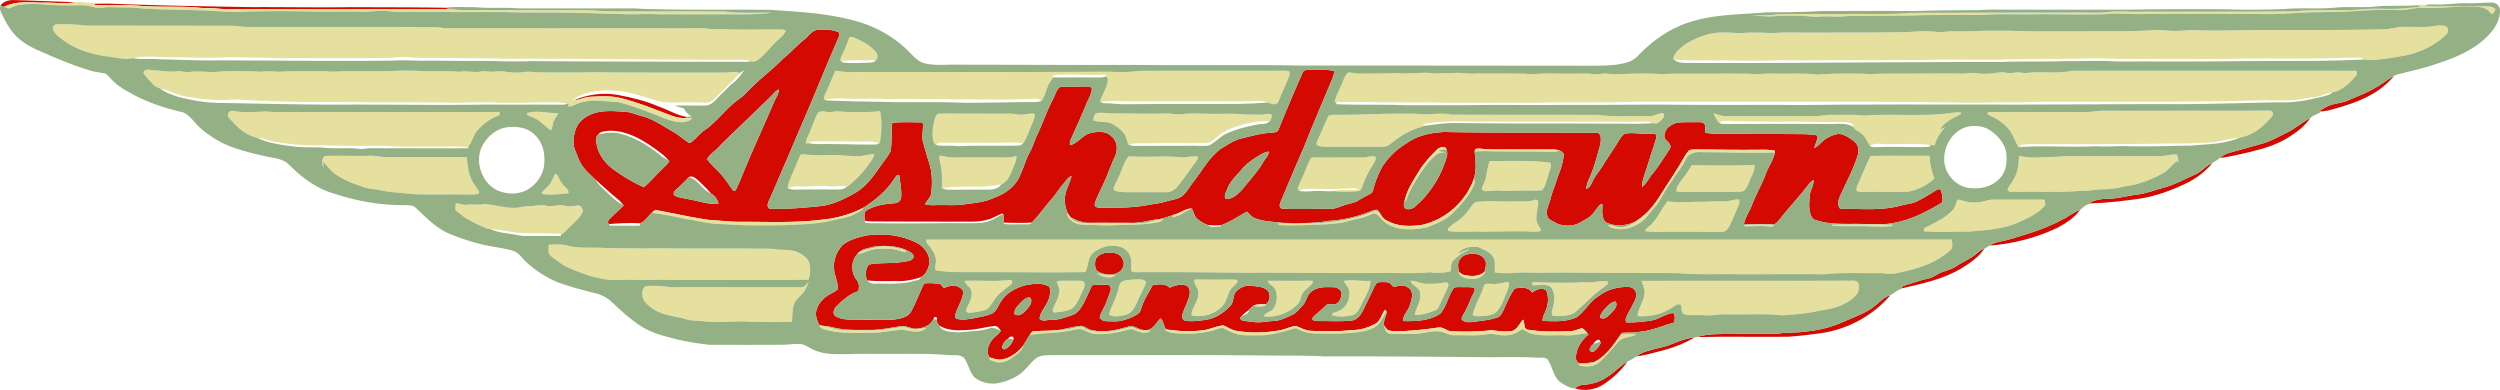
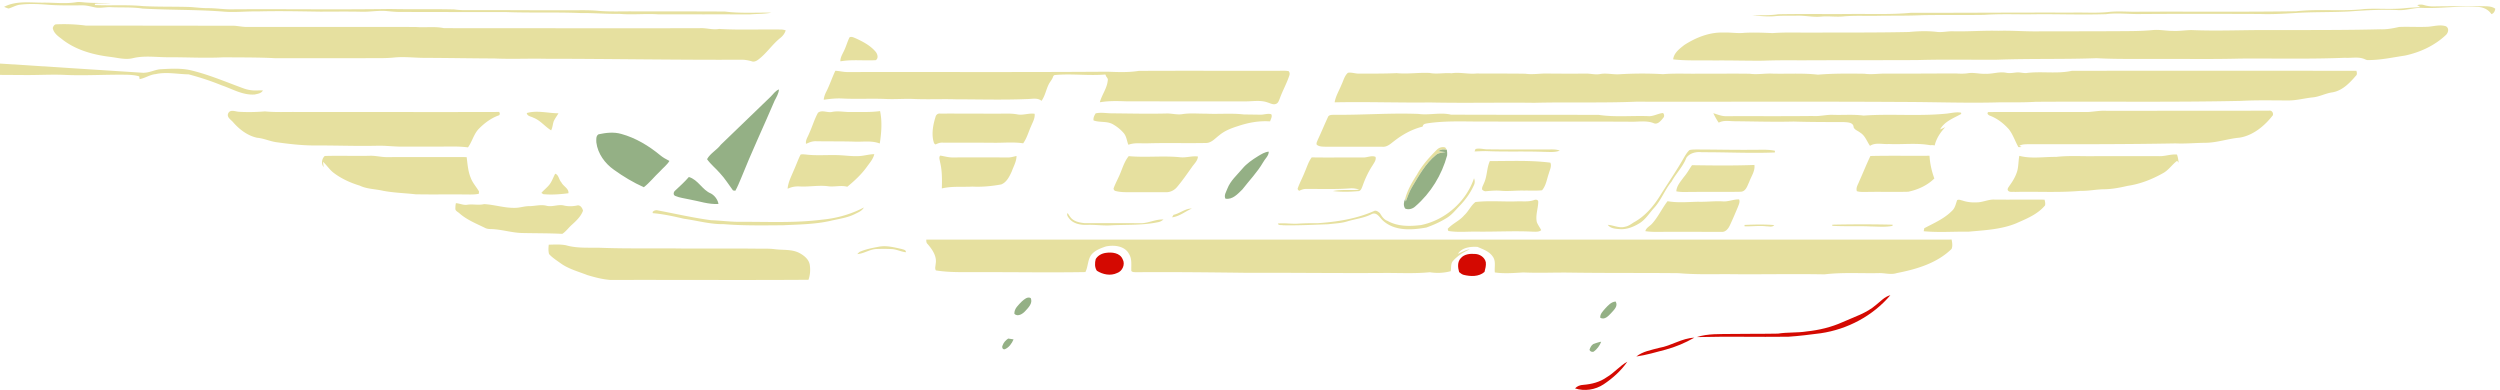
<svg xmlns="http://www.w3.org/2000/svg" width="2500" height="390" viewBox="0 0 1939.766 302.503">
  <g fill="#D40901">
-     <path d="M.41 4.47C2.4.96 6.802 0 10.542 0 26.69.5 42.86 1.09 59.002 1.69c-8.422 1.36-16.981.21-25.46.31C23.41 2.09 12.48.33 3.15 5.28L.41 4.47zM85.85 2.79c36.55 1.47 73.12 2.07 109.69 2.69 25.34-.13 50.67.4 76.01.02 24.5.13 49.028.04 73.52.46 2.45.56 4.96.8 7.43 1.31-16.648-.41-33.318.03-49.97-.35-40.65.59-81.318-.02-121.97.25-6.37.2-12.67-.91-19.03-.89-4.66.03-9.29-.59-13.93-.89-12.17-.41-24.37-.06-36.53-.7-12.49-1.21-25.06-.23-37.568-.84l.278-.93c4.011-.48 8.05-.11 12.07-.13zM623.919 30.77c3.21-2.53 5.58-6.45 9.67-7.67 5.512-.39 11.392-.46 16.58 1.69 1.66.58 1.092 2.73.632 3.96-10.682 24.19-20.33 48.81-31 73.01-7.172 17.08-14.552 34.07-21.882 51.081-1.108 2.779-4.01 6.58-.92 9.09 13.682.47 27.341-.811 40.95-2.19 9.16-1.438 17.68-5.569 25.641-10.201 8.631-4.88 14.369-13.26 19.899-21.22 2.51-3.74 5.68-7.09 7.55-11.22 1.24-7.22.392-14.62 1.28-21.86 7.56-.78 15.25-.35 22.85-.34.25.25.74.75.99 1 .22 4.74-1.13 9.54.01 14.25 1.48 5.28 2.91 10.58 4.66 15.78 2.5 7.56 2.59 15.66 1.812 23.51-.392 3.559-3.312 5.94-4.94 8.92 3.82 1.238 7.89.648 11.852.719 6.358-.119 12.778.42 19.09-.639 7.698-.98 15.62-1.66 22.71-5.07 7.35-2.542 14.108-7.11 18.34-13.741 4-7.1 5.72-15.199 9.68-22.31 2.29-4.02 3.352-8.57 5.392-12.71 4.369-9.16 7.64-18.83 12.318-27.86 1.58-2.98 2.45-6.49 4.86-8.94 3.399-1.11 7.08-.44 10.61-.63 4.568.16 9.26-.6 13.77.41.22.29.66.88.89 1.17-.238 3.8-2.238 7.15-3.75 10.55-4.028 9.9-8.55 19.6-12.85 29.38a7.86 7.86 0 0 0-.43 3.93c6.27-1.43 9.688-7.97 15.97-9.4 5.34-1.27 12.021-1.87 16.18 2.46 4.682 3.55 5.091 10.43 2.9 15.48-3.74 7.76-6.25 16.05-10.229 23.7-1.859 4.56-4.5 8.84-5.62 13.67-.061 2.689 3.25 2.549 5.141 2.68 11.7-.07 23.49.1 35.05-2.01 5-1.021 10.141-1.34 15.03-2.881 3.979-1.24 8.359-1.551 11.989-3.76 3.811-2.941 6.16-7.26 9-11.051 7.109-8.83 12.449-19.33 21.75-26.209 5.221-3.07 10.319-6.7 16.341-8.04 7.529-1.75 15.019-4.04 22.809-4.31 1.75-.1 3.61-.32 5.09-1.4 6.08-15.11 12.511-30.11 19.062-45.03.96-2.9 4.521-2.24 6.899-2.35 5.84.34 11.811-.59 17.55.85.271 2.27-.8 4.38-1.51 6.46-7.511 17.87-15.16 35.67-22.261 53.71-6.04 13.46-11.6 27.13-17.42 40.69-.949 1.949-1.979 5.421 1.051 6.011 12.539.539 25.109.061 37.67-.011 3.779.101 7.21-1.7 10.729-2.819 3.681-1.291 7.76-1.601 11.08-3.83 3.06-2.01 6.39-3.561 9.569-5.381 1.119-.6 1.141-2.109 1.63-3.16a71.083 71.083 0 0 1 7.271-18.01c4.76-7.05 10.96-13.1 18.311-17.41 8.42-6.3 19.069-8.31 29.351-8.91 39.3.78 78.63.27 117.939.67 4.59-.01 3.59 5.87 3.26 8.92-2.76 9.29-4.939 18.86-9.159 27.63-.96 2.2-1.62 4.51-1.95 6.891 2.84-.721 3.97-3.601 5.15-5.951 1.989-4.359 5.289-7.899 7.76-11.969 3.42-5.57 7.189-10.921 10.62-16.48 1.819-2.78 3.38-5.81 5.829-8.11 5.399-1.49 11.021-.19 16.53-.27 2.761.1 5.601-.2 8.319.54.899 2.99-.989 5.99-1.601 8.89-2.561 7.21-4.561 14.59-7.13 21.8-1 3.29-2.181 6.641-1.989 10.131 3.449-2.681 5.189-6.811 7.93-10.121 5.09-6.1 9.11-12.99 13.58-19.529 1.681-2.95-1.42-4.98-3.05-6.97-1.58-1.48-1.4-3.79-.681-5.64 1.109-4.13 5.311-6.36 9.069-7.61 5.17-.61 10.4-.36 15.61-.46 2.12.16 4.95-.44 6.13 1.9.63 2.07.12 4.27.29 6.4 9.109 1.29 18.35.47 27.53.78 16.01.14 32.028.09 48.039.24 3.899.03 7.801.31 11.649 1.02.2 3.46-1.859 6.47-2.52 9.78 3.71-1.76 5.97-5.55 9.56-7.56 3.61-2.06 7.9-4.2 12.16-2.99 3.521 1.22 6.72 3.31 9.58 5.7 2.89 2.48 3.59 6.77 2.46 10.3-3.54 11.42-9.439 21.88-14.2 32.8-1.14 2.811-1.63 6.53.641 8.92 15.489-.209 31.311 1.61 46.479-2.42 4.479-1.3 9.301-1.511 13.51-3.681 5-2.56 9.801-5.49 14.57-8.49.891-.65 2.29-1.05 3.229-.189a19.105 19.105 0 0 1 1.319 9.741c-12.1 7.391-25.029 13.959-39.17 16.221-7.37 1.289-14.88.51-22.31.539-12.841-.33-26.262 1.051-38.5-3.641-4.12-4.841-3.262-11.529-2.99-17.39.069-4.611 3.37-8.452 3.13-13.101-3.13 1.629-4.75 4.939-7.04 7.459-6.35 7.961-13.3 15.42-19.59 23.431-1.392 1.471-2.66 3.69-4.98 3.42-7.46-.049-14.949.221-22.398-.17.88-4.959 3.89-9.129 5.8-13.709 3.09-8.611 7.899-16.472 11.07-25.072 2-5.72 6.028-10.67 7.09-16.71l.04-1.32c-5.802-1.23-11.761-.65-17.63-.74-14.682.14-29.37-.25-44.052-.24-1.59.06-3.188.01-4.688.49-1.98 1.87-3.312 4.29-4.682 6.61-5.64 9.86-12.13 19.2-18.13 28.84-5.17 8.312-11.79 16-20.51 20.701-6.97 2.729-15 3.238-21.77-.32-3.29-3.84-2.432-9.271-2.312-13.931-1.12.03-2.02.46-2.688 1.3-3.012 3.301-5.091 7.621-9.171 9.801-3.529 1.97-6.949 4.421-10.971 5.24-4.75.549-9.83.42-14.029-2.11-2.221-1.431-5.511-2.25-6.011-5.229-1.28-4.64 1.54-8.931 2.57-13.31 1.36-5.771 3.979-11.122 5.5-16.841 2.35-5.579 4.29-11.409 4.729-17.479-.31-1.49-1.829-2.35-3.108-2.89-3.41-1.34-7.13-.81-10.69-.89-15.01 0-30.01.08-45.02-.11-3.23.09-6.521-1.15-9.682-.23-.17.47-.528 1.4-.71 1.87.922 6.92 1.521 14-.43 20.82-6.146 18.191-22.347 32.47-41.146 36.3-8.69 1.061-18.062 1.211-25.91-3.229-2.892-.979-4.5-3.59-5.99-6.051a53.81 53.81 0 0 0-1.63-2.438c-1.59-.312-3.182.08-4.62.698-10.62 4.351-21.891 7.08-33.35 7.74-11.722 2.199-23.682 1.721-35.53 1.601-7.25-.949-14.79-.89-21.7-3.56-2.67-.951-4.33-3.311-6.27-5.201-6.609 3.562-12.841 7.91-19.949 10.5-3.44.33-6.91.25-10.341-.08-3.421-1.18-6.551-3.139-9.141-5.629-1.569-2.16-2.14-4.84-3.34-7.182-5.141-.09-9.29 3.801-14.22 4.881-4.16 1.42-8.312 3.051-12.71 3.529-6.131.711-12.102 2.641-18.29 2.701-11.341.01-22.682-.141-34.021-.021-5.319.211-10.33-1.939-14.938-4.33-.801-1.039-1.5-2.148-2.17-3.25-2.102-4.869-2.95-10.439-1.49-15.61.97-4.57 3.609-8.6 4.45-13.2-2.98 1.11-4.45 4.17-6.5 6.38-3.32 3.74-5.762 8.15-9.131 11.85-5.239 5.852-9.671 12.399-15.221 17.971-7.239.4-14.51.271-21.76.041-.11-2.15.22-4.371-.351-6.48l-.511-.609c-4 1.271-7.47 3.859-11.6 4.761-7.41 2.18-15.17 1.469-22.771 1.56-19 .01-38-.029-57.011-.101-5.239-.07-10.52.229-15.72-.629.109-2.781-.97-6.802 2.09-8.351 6.29-3.479 13.561-4.67 20.65-5.149 2.54.01 5.38-1.611 5.63-4.351.6-5.811-.852-11.571-1.34-17.341-2.341-.95-3.19 1.99-4.432 3.33-5.88 8.931-14.229 15.862-23.14 21.601-10.12 5.33-21.311 8.449-32.69 9.479-20.568 2.61-41.35 1.59-62.028 1.631-7.972.189-15.87-.979-23.82-1.229-13.86-1.869-27.51-5.011-41.26-7.601-1.53-.43-3.102.021-4.13 1.23-3.29 2.76-5.591 7.289-9.682 8.75-8.04-.352-16.06-.102-24.06.648-1.16-.66-.98-2.648-.13-3.47 3.729-3.75 7.64-7.312 11.46-10.961l-.5-.67a28.449 28.449 0 0 0-3.431-3.66c-6.189-5.139-12.141-10.581-18.149-15.929-5.03-4.74-10.521-9.48-13.01-16.13-1.57-4.41-4.2-8.7-3.83-13.55.188-6.33 2.148-13.14 7.43-17.1 8.89-7.34 21.351-6.61 32.14-5.61 4.82-.12 9.12 2.22 13.69 3.35 8.68 2.25 16.03 7.6 23.74 11.93 4.22 2.37 7.85 5.62 11.84 8.34 1.27 1.22 2.64-.19 3.64-.98 2.87-2.42 5.222-5.4 8.17-7.73 10.591-6.9 17.722-17.87 28.07-25.08 3.36-2.22 5.89-5.4 8.771-8.17 7.961-8.07 17.261-14.67 25.029-22.95 5.799-4.53 10.598-10.16 16.388-14.7M598.01 74.92c-12.882 12.46-25.83 24.86-38.71 37.32-3.102 4.16-8.23 6.67-10.69 11.21 2.84 4.07 6.85 7.15 10.06 10.92 3.83 4.07 6.75 8.86 10.08 13.33.45.061 1.36.189 1.812.25 1.71-2.97 2.93-6.18 4.3-9.32 8.17-20.479 17.59-40.439 26.24-60.72 1.42-2.72 3.06-5.44 3.33-8.58-2.792.98-4.402 3.62-6.422 5.59m-133.58 29.23c-2.182 1.18-1.78 4.24-1.722 6.34 1.08 8.65 6.61 16.25 13.63 21.18 7.271 5.24 15.03 9.9 23.212 13.561 4.59-3.601 8.21-8.29 12.47-12.271 2.43-2.739 5.5-4.97 7.398-8.13l-.68-.37c-4.08-5.07-9.771-8.45-15-12.18-9.51-6.29-20.53-11.54-32.2-10.79-2.388.56-5.678.33-7.108 2.66M1114.99 116c-5.85 5.86-11.53 12.04-15.53 19.351-3.8 5.939-7.45 12.07-9.21 18.97-1.108 2.312-1.52 5.221.03 7.45 2.59 1.171 5.85.22 7.88-1.711 11.99-10.32 20.57-24.389 24.7-39.629a18.01 18.01 0 0 0-.23-4.21c-.318-.46-.96-1.39-1.278-1.86-2.233-.681-4.712.069-6.362 1.639m-138.822 5.091c-4.438 2.75-8.858 5.729-12.228 9.77-4.13 4.93-9.23 9.27-11.602 15.42-.858 2.47-2.89 5.189-1.51 7.821 5.53.939 9.562-3.701 13.13-7.161 5.38-6.971 11.591-13.32 16.04-20.971 1.44-2.779 4.45-5.02 4.44-8.359-3.069.229-5.698 1.969-8.27 3.48M523.87 147.82c-1.33 1.03-1.78 3.44.11 4.161 3.479 1.53 7.35 1.819 11.02 2.71 7.46 1.309 14.78 4 22.472 3.51-.53-3.32-2.91-6.492-5.83-8.11-2.771-3.44-6.062-6.42-9.19-9.531-2.2-1.92-4.77-4.629-7.96-3.279-3.262 3.789-6.982 7.129-10.622 10.539zM1839.838 69.83c6.271-3.16 11.791-7.54 17.771-11.16-10.08 12.78-25.549 19.49-40.73 24.1-5.049 1.35-10.049 3.29-15.299 3.61-.479-.06-1.439-.16-1.92-.22 3.561-2.46 7.41-4.68 11.709-5.53 3.781-.79 7.65-1.39 11.191-3.04 5.741-2.63 11.72-4.73 17.278-7.76z" />
-     <path d="M445.22 77.79c10.68-4.59 22.59-6.23 34.068-4.2 10.91 2 21.812 4.63 31.99 9.12 7.1 2.37 13.6 6.521 21.021 7.88l.13.98c-3.83.19-7.66-.47-11.23-1.86-13.56-4.97-26.898-10.72-41.03-13.979-7.198-1.49-14.618-1.05-21.908-.67-4.512.109-8.561 2.469-13.041 2.729zM1774.02 103.07c6.641-3.16 12.131-8.17 18.609-11.59-4.408 6.53-10.93 11.33-17.568 15.41-8.92 5.58-19.16 8.46-29.271 10.98-7.75 1.7-15.439 3.78-23.33 4.641 4.459-4.28 10.789-4.65 16.381-6.491 4.908-1.42 9.85-2.75 14.76-4.18 7.268-1.72 13.72-5.62 20.419-8.77zM1703.209 135.32c5.061-2.08 8.289-6.94 13.42-8.931-5.869 7.371-13.85 12.931-22.398 16.781-10.781 5.029-22.111 9.02-33.881 10.92-12.642 1.771-25.352 3.318-38.12 3.67l.279-1.131c4.271-1.811 9-2.49 13.631-2.58 7.66.051 15.029-2.36 22.6-3.22 6.562-.78 12.69-3.319 19.04-5 8.95-2.228 17.05-6.779 25.429-10.509zM1600.199 170.271c4.771-2.061 8.64-5.811 13.64-7.391-4.209 6.119-10.788 10.09-17.148 13.67-16.61 7.92-34.76 12.65-53.11 13.971 4.49-3.079 10.12-3.221 15.21-4.739 14.099-4.282 28.457-8.291 41.408-15.511zM653.47 190.401c5.35-4.619 12.51-6.359 19.26-7.83 12.858-1.709 26.479-.359 38.148 5.61 5.78 2.75 10.4 8.64 10.342 15.22-.642 4.53-2.54 9.44-6.812 11.69-5.438 1.729-11.08 3.068-16.82 2.939-8.3-.021-16.63.299-24.898-.471-1.33-3.891-1.41-9.189 1.53-12.381 8.68-1.648 17.6-.521 26.31-2.029 2.97-.459 7.17-.35 8.4-3.77.01-2.841-3.021-3.99-5.07-5.189-8-3.58-17.11-4.021-25.68-2.852-3.852 1.131-8.36 1.319-11.42 4.149-.4.41-1.2 1.221-1.602 1.631-5.27 5.511-4.858 15.07.01 20.688 1.722 2.281 1.45 5.48.78 8.101-6.85 2.021-12.109 7.011-17.109 11.86-1.979 1.869-3.199 6.109-.279 7.66 4.54 2.539 9.91 2.67 14.979 2.609 9.98-.051 19.96.18 29.92-.08 5-.779 11.19-1.721 13.762-6.699 3.619-6.951 6.398-14.319 9.81-21.381 3.69-.449 7.44-.17 11.14.17 2.062.029 2.87 2.271 4.33 3.392 4.271-2.191 10.552-3.021 13.92 1.159 1.4 1.33.79 3.431.48 5.091-1.42 5.188-4.49 9.778-5.82 15.01-.42 1.119.4 2.51 1.602 2.688 4.54 1.211 9.26.062 13.79-.67 4.369-.91 8.84-1.63 12.979-3.358 3.931-1.802 5-6.4 7.32-9.671 3.89-6.409 10.93-10.03 17.87-12.19 6.25-1.271 13.31-2.539 19.188.66 2.05 2.819.8 6.479.011 9.53-1.67 5.521-6.67 9.72-7.271 15.56 2.23 2.591 6.08.649 9.01.91 5.86.229 11.29-2.119 16.75-3.879 2.74-.979 4.8-3.24 6.432-5.58 3.5-5.461 5.729-11.601 8.6-17.392 4.39-.77 9-.649 13.41-.049.81 1.199 1.569 2.648.91 4.109-1.83 5.369-3.591 10.82-6.42 15.77-.842 1.65-1.79 3.351-1.94 5.23 1.98 3.68 6.771 2.68 10.23 2.93 6.35.33 12.488-1.869 17.97-4.91 1.6-.959 3.27-2.22 3.67-4.17 1.8-6.84 5.85-12.779 9.16-18.949 4.38-.871 9.729-1.541 13.238 1.89 3.78-1.529 7.802-3.021 11.94-1.89 2.85.31 3.79 3.629 3.69 6.06-.78 5.761-3.98 10.771-5.71 16.229-1.052 2.24.578 5.552 3.229 5.451 4.91.359 9.85-.08 14.7-.899 7.42-.961 13.99-5.351 19.04-10.69 2.77-2.729 2.229-6.939 3.77-10.25 2.91-3.63 7.562-6.199 12.33-5.449 4.432.449 9.551.449 13.04 3.629 2.49 3.092 1.761 8.201-1.319 10.66-3.171.09-6.479-.318-9.471.95-1.72 1.16-3.029 2.8-4.629 4.101-1.76 1.26-3.438 2.641-4.91 4.229-.25.32-.75.949-1 1.271.15 1.18.8 1.881 1.94 2.1 5.81.98 11.759 1.92 17.639.939 3.3-.59 6.69-.449 10-1.049 3.48-.9 6.73-2.49 10.03-3.9 3.811-1.5 6.24-4.99 8.96-7.859 3.08-3.189 3.18-8.42 7.07-10.92 4.76-3.65 11.01-3.18 16.659-3.061 2.619-.141 5.021 1.51 6.351 3.68.27 3.439-1.01 7.381-4.11 9.201-2.358.52-4.8.1-7.148.488-2.381 2.102-4.521 4.44-7.03 6.391-1.63 1.48-3.771 2.66-4.5 4.871 1.08 1.938 3.47 1.5 5.34 1.619 8.42-.09 16.89.529 25.271-.41 3.841-.42 6.511-3.6 8.239-6.779 2.84-5.26 5.182-10.76 7.84-16.102 1.212-2.31 2.021-5.06 4.15-6.709 2.93-.271 5.96-.439 8.87.141 1.26 1.09 2.3 2.439 3.67 3.439 3.5-.939 7.39-2.041 10.67.229 5.23 2.608 3.352 9.449 1.72 13.789-1.108 4.42-5.52 7.621-5.198 12.392 9.76.289 20.358-.101 28.76-5.65 4.81-5.43 5.99-13.051 9.92-19.061.979-1.939 3.29-1.56 5.109-1.63 3.541.06 7.109-.131 10.641.31 1.979.602.88 3.07.27 4.352-2.528 4.35-3.81 9.27-6.329 13.619-.899 2.279-3.239 4.5-2.971 6.939 2.841 2.99 7.74 1.91 11.46 1.42 5.34-.68 10.761-1.209 15.881-2.97 2.471-.68 3.8-3.051 4.841-5.2 2.55-5.869 5.17-11.84 8.72-17.17 4.66-1.351 10.84-1.648 13.818 2.961 3.16-2.312 7.212-4.25 10.932-1.75 2.09 5.311 1.648 11.539-.82 16.649-.91 2.26-2.42 4.528-1.949 7.08 8.739.351 18.109.948 26.26-2.812 6.641-4.561 10.229-12.51 17.341-16.608 6.76-5.142 15.34-7.371 23.77-6.851 3.23.239 5.48 3.689 5.391 6.719-1.579 5.94-5.449 10.892-7.8 16.5-.779 1.302-.761 2.82-.159 4.181 6.409.301 12.788-.529 19.14-1.34 6.061-.92 11.08-5.289 17.189-5.92 2.051 1.659 1.159 4.971 1.029 7.301-8.71 2.399-17.06 6.271-26.13 7.18-4.37.87-8.83.609-13.24.771-.938.01-1.648.42-2.14 1.229-5.47 8.062-11.3 16.671-20.13 21.341-3.931.619-7.931 1.688-11.92 1.108-2.29-.619-3.091-3.188-2.812-5.31.58-6.739 4.512-12.739 9.721-16.891-.199-.27-.579-.79-.771-1.061-1.24-1.439-2.51-2.891-4.11-3.91-3.35.841-6.55 2.431-10.068 2.461-11.08.25-22.26.5-33.21-1.471-2.182-1.709-1.341-5.221-2.45-7.609-3.271 3.09-5.061 9.029-10.3 9.01-4.71.529-9.392-.229-14.04-.77-10.26 1.068-20.62 1.22-30.92.85-3.892.09-6.82-3.68-10.722-2.99-9.06 1.451-18.188 2.32-27.34 2.812-3.858-.01-7.85.42-11.59-.711-1.37-.938-2.17-2.459-3.149-3.75-.569-3.681 1.579-6.869 2.271-10.34l-.45-.55c-.27-.291-.8-.871-1.069-1.17-2.699 3.431-3.319 8.529-7.369 10.799-5.4 2.962-11.49 4.791-17.67 4.931-10.95 1.091-22.012 1.121-32.99.531-3.99-.24-7.392-2.431-11.051-3.722-4.449.461-8.479 2.722-12.891 3.439-11 1.9-22.349 2.271-33.37.311-3.6-.6-6.608-2.75-9.88-4.188-5.13.278-9.78 2.858-14.84 3.58-9.94 1.5-20.06 1.01-29.95-.531-1.688-2.699-1.7-6.289-4.04-8.539-3.729 3.271-5.988 9.82-12 9.039-4.79.66-8.528-4.601-13.26-2.569-9.01 2.66-18.729 4.819-28.07 2.69-3.408-.57-5.988-3.91-9.62-3.271-5.778.729-11.38 2.489-17.148 3.26-6.43.681-12.92.32-19.33 1.021-.67.65-1.26 1.369-1.78 2.14-2.09 3-3.729 6.301-5.75 9.352-4.34 5.16-10.13 9.51-16.989 10.35-3.029.25-5.909-.858-8.739-1.709-3.08-3.99-1.08-10.012 1.93-13.57 1.82-2.811 5.31-4.17 6.74-7.229-1.271-1.5-2.5-3.899-4.812-3.569-6.05.58-11.938 2.26-17.988 2.869-8.45.561-17.552 1.42-25.08-3.279-1.052-1.221-1.87-2.74-1.802-4.381.99-2.379-2.02-3.17-2.5-.72-2.38 5.29-8.358 7.449-13.778 7.65-4.03.06-7.62-2.781-11.7-1.99-7.07 1.188-14.14 2.479-21.3 2.88-9.91-.04-19.94.61-29.682-1.609-3.408-.859-6.88-1.369-10.369-1.689-.421-.07-1.261-.211-1.681-.279-2.05-3.75-3.72-8.352-2.08-12.551 1.69-5.381 6.08-9.471 10.98-11.99 1.8-1.029 3.8-1.82 5.26-3.35.54-5.521-2.71-10.5-2.85-15.971-.699-6.603 1.98-13.192 6.321-18.082m139.43 43.381c-2.562 2.699-6.08 5.601-5.84 9.67 2.58 2.549 6.398.101 8.38-2.08 2.47-2.67 6.069-6.17 4.319-10.141-2.51-1.39-5.069.989-6.859 2.551m452.53 5.598c-1.722 2.051-4.07 4.199-3.78 7.141 3.438 1.851 6.21-1.311 8.37-3.569 2.18-2.461 5.688-5.42 3.59-9.041-3.5.201-5.951 3.1-8.18 5.469m-463.16 23.25c-1.892 1.291-3.58 3.029-4.3 5.24-.771 1.26-.23 3.41 1.608 3.08 3.271-1.32 5.521-4.51 6.84-7.682.581-3.167-2.988-2.567-4.148-.638m453.989 4.25c-1.609 1.01-2.471 2.851-2.979 4.609.729 1.26 1.8 1.711 3.22 1.352 2.642-1.899 4.69-4.649 5.87-7.69l-.95.08c-.06-.421-.188-1.25-.25-1.671-2.36-.209-3.85 1.451-4.911 3.32zM1533.69 196.621c1.75-1.609 3.729-3.01 6.03-3.73-4.33 6.521-11.052 11.052-17.61 15.121-14.32 8.729-30.97 12.06-47.06 15.818.868-2.229 3.538-2.51 5.52-3.27 5.189-1.48 10.25-3.449 15.561-4.551 4-.689 7.039-3.66 10.819-4.939 3.88-1.33 7.9-2.459 11.311-4.84 5.019-3.409 10.907-5.459 15.429-9.609z" />
    <path d="M857.99 196.16c4.66-.719 10.96-.1 13.05 4.871 2.261 3.879-.09 9.35-4.27 10.75-5.12 2.43-11.12 1.18-15.72-1.762-1.762-2.578-1.65-6.139-.87-9.049 1.64-2.76 4.67-4.39 7.81-4.81zM1133.4 200.31c2.72-3.229 7.25-3.659 11.2-3.311 3.688.121 7.5 2.701 8.26 6.461.31 2.529-.39 5.039-1.021 7.48-4.47 3.869-10.75 3.578-16.148 2.279-1.391-.371-2.49-1.291-3.55-2.17-1.013-3.538-1.461-7.829 1.259-10.739zM1455.579 236.571c3.53-2.761 6.66-6.431 11.181-7.59-13.551 16.051-33.329 26.52-54.061 29.54-8.34 1.08-16.7 2.15-25.08 2.699-23.71.301-47.438-.319-71.14.291 8.71-2.819 18.109-2.291 27.18-2.44 11.971-.229 23.96 0 35.931-.271 7.381-1.18 14.899-.5 22.279-1.699 9.591-1 19.08-3.271 27.891-7.25 8.8-3.98 18.39-6.83 25.819-13.28zM1287.378 269.851c9.4-1.569 17.62-7.551 27.271-7.899-7.01 4.011-14.5 7.199-22.3 9.299-7.53 1.962-15 4.23-22.722 5.312 5.081-4.022 11.662-5.052 17.751-6.712zM1246.659 292.64c5.82-3.379 10.11-8.84 16.01-12.061-4.858 7.031-11.34 12.861-18.43 17.58-6.46 4.271-14.77 5.531-22.16 3.16 1.69-1.869 4.03-2.648 6.51-2.77 6.391-.517 12.789-2.128 18.07-5.909z" />
  </g>
  <g fill="#E6E09F">
-     <path d="M3.15 5.28C12.48.33 23.41 2.09 33.542 2c8.479-.1 17.038 1.05 25.46-.31 2.229-.41 4.479-.04 6.71.14 6.698.6 13.448.21 20.14.96-4.021.02-8.06-.35-12.07.13l-.278.93c12.51.61 25.078-.37 37.568.84 12.16.64 24.36.29 36.53.7 4.64.3 9.27.92 13.93.89 6.36-.02 12.66 1.09 19.03.89 40.65-.27 81.318.34 121.97-.25 16.65.38 33.32-.06 49.97.35 2.66.37 5.352.55 8.04.56 26.01-.15 52.01.18 78.02.08 8.71.14 17.438-.37 26.12.48 9.27.76 18.58.28 27.858.4 23.352.08 46.69-.06 70.03.13 11.96 1.49 24.021.67 36.03.85-5.5 1.12-11.271.87-16.88 1.36-23.73-.08-47.472.02-71.21-.08-10.052-.65-20.11.55-30.142-.37-9.87.22-19.71-.74-29.58-.59-19.41-.82-38.84-.04-58.25-.78-27.68-.01-55.358-.01-83.028-.1-3.012-.05-6-.35-8.98-.63-6.75-.75-13.47.73-20.229.47-10.602-.24-21.2-.08-31.8-.07-16.23-.24-32.472-.61-48.7-.16-9.03-.2-18.07.97-27.09.08-20.69-1.56-41.45-1.1-62.15-2.3-8.31-1.29-16.69-.64-25.05-1.11-4.03-.08-8.08 1.04-12.08.14-3.25-.71-6.5-1.6-9.86-1.53-9.33.05-18.7.24-28.01-.6-6.59-.47-13.25-.73-19.82.07-3.23.31-6.021 2.13-9.081 2.99-1.21-.3-2.35-.83-3.51-1.28zM1875.539 3.97c1.762-.62 3.66-.61 5.461-.02 2.432.7 4.971 1.05 7.529.97 12.691-.23 25.391-.14 38.09-.15 3.211.06 6.73-.05 9.48 1.94-.221 1.79-1.119 3.68-2.971 4.19-2.641-3.88-6.971-5.69-11.59-5.6-14.01-.88-27.971 1.35-41.979.79-6.48-.34-12.721 2.17-19.191 1.68-12.639-.63-25.27.21-37.869 1.08-14.061.72-28.148.28-42.199 1.25-8.91.53-17.83 1.05-26.75.71-31.012-.11-62.021-.18-93.021.04-8.81.17-17.62-1.06-26.39.1-20.2.66-40.41-.28-60.61.15-11.33-.03-22.66-.38-33.97.4-16.01.24-32.03-.05-48.04.24-11.32.54-22.65.31-33.97.48-9.23.26-18.48-.37-27.682.52-5.58.47-11.17-.43-16.75.09-6.21.63-12.37-.86-18.568-.7-5.69.1-11.392-.14-17.052.35-6.028.65-12.06-.24-18.068-.521 6.729-.4 13.5.16 20.198-.95 18.631-.38 37.271-.01 55.91-.2 15.65-.18 31.34.57 46.96-.9 41.682.02 83.36-.3 125.052-.17 9.26-.23 18.56.47 27.8-.41 8.04-1.01 16.13-.07 24.2-.29 40.671-.2 81.358.25 122.028-.35 17.592-1.98 35.361.31 52.951-1.72 10.82-.69 21.709.53 32.51-.76 3.609-.38 7.24-.47 10.869-.76-.586-.369-1.778-1.109-2.368-1.479zM40.961 21.69c.29-1.31 1.26-2.89 2.77-2.87 7.61-.31 15.23-.05 22.78.98 38.029.01 76.06.12 114.09.1 3.33.04 6.6.83 9.93.94 44.01 0 88.03-.01 132.04.04 7.33.65 14.68-.62 21.93.92 66.012.07 132.021.09 198.03.05 5.18-.45 10.25 1.52 15.42.55 16.16.97 32.39.17 48.57.48 1.05.08 2.09.28 3.1.62-.67 2.38-2.25 4.36-4.148 5.89-6.302 5.01-10.69 12.02-17.16 16.84-1.511 1.15-3.432 2.03-5.3 1.2-2.432-.64-4.91-1.15-7.432-1.13-51.01.22-102.02-.73-153.029-.75-12.99-.27-25.99.37-38.98-.23-17.8-.06-35.6-.41-53.4-.47-8.22.05-16.438-1.11-24.648-.24-7.62.76-15.28.31-22.91.5-23.04 0-46.069-.03-69.1 0-13.312-.71-26.63-.55-39.95-.69-14.33.75-28.67-.11-43.01-.04-9.07.02-18.37-1.47-27.3.68-5.74 1.45-11.632-.2-17.352-.93-13.68-1.62-27.74-5.47-38.55-14.38-2.782-2.01-5.842-4.46-6.391-8.06zM1883.588 20.73c4.66-.29 9.541-1.91 14.133-.42 2.67 1.37 2.049 4.71.299 6.57-8.779 8.38-20.17 13.67-31.98 16.19-9.77 1.45-19.52 3.65-29.43 3.48a70.79 70.79 0 0 1-1.51-.54c-4.852-2.34-10.42-.86-15.58-1.23-26.99 1.11-53.98.44-80.98.62-21.33.58-42.66.18-63.989.3-15.949-.14-31.909.26-47.841-.6-25.688.95-51.409.22-77.1 1.17-20.68.16-41.37-.35-62.05.29-30.34.15-60.67.04-91.01.2-9.57-.11-19.15-.07-28.712.28-12.488.12-24.97-.32-37.46-.17-10.47-.23-20.96.35-31.39-.77l-.76-.09c.528-5.01 5-8.28 8.67-11.18 9.08-5.83 19.68-10.06 30.64-9.61 5.32-.25 10.642.81 15.96.2 7.28-.41 14.58-.1 21.86.22 10.38-.79 20.79-.29 31.189-.4 24.881-.08 49.761.08 74.631-.46 7.31-.7 14.709-.93 22.02-.04 4.12.4 8.21-.68 12.351-.51 11.671.29 23.311-.7 34.989-.4 10.67-.3 21.33.65 32.011.45 19.329.01 38.659-.07 58-.11 10-.11 20.021.06 29.989-.9 5.16-.47 10.28.68 15.44.65 4.871.23 9.699-.59 14.57-.63 20.648.89 41.318-.2 61.988.01 28.121-.08 56.25.1 84.34-.62 4.951.21 9.842-.73 14.65-1.81 7.343-.3 14.714.19 22.062-.14zM659.169 28.9c1.69-.88 3.46.31 5.062.89 5.438 2.54 10.979 5.44 14.96 10.06 1.63 1.79 2.72 5.15.33 6.79-8.84.52-17.74-.61-26.521.75l-.96.1c-.05-3.13 1.78-5.76 3.012-8.5 1.558-3.29 2.478-6.84 4.117-10.09zM111.35 56.44c.84-3.81 5.51-2.03 8.18-1.89 6.012.17 12 1.56 18 .7 3.2-.32 6.34.99 9.54.55 7.78-1.24 15.66.84 23.46-.37 10.602-.44 21.24-.36 31.83.18 4.46-.37 8.931-.41 13.38.02 12.25-.71 24.54-.23 36.801-.42 7.011.86 13.999-.26 21.021.021 9.34-.14 18.68.1 28.02-.08 7.58-.36 15.182-.5 22.761-.21 10.671.64 21.359-.09 32.021.71 5.729-.96 11.47.82 17.19-.23 3.67-.49 7.358.57 11.039.03 5.351-.84 10.609 1 15.961.81 4.22.15 8.398-1.07 12.618-.52 5.432.65 10.921.31 16.382.43 10.01-.05 20.028.14 30.039-.2 33.659.47 67.319.22 100.989.32 4.49.23 9.32-1.54 13.58.4-6.688 7.09-13.78 13.8-20.72 20.65-3.061 3.31-7.91 2.05-11.89 2.13-9.78-.66-19.682.96-29.382-.69-10.18-2.83-20.158-6.76-30.71-8-11.199-1.62-23.068-.78-33.35 4.22-1.49.66-2.73 1.73-3.85 2.87l.96-.08c4.479-.26 8.528-2.62 13.04-2.73 7.29-.38 14.71-.82 21.908.67 14.132 3.26 27.472 9.01 41.03 13.979 3.57 1.39 7.4 2.05 11.23 1.86 1.479-.05 2.96-.07 4.448-.04-1.118 2.33-4.118 2.66-6.38 3.17-9.21.69-17.35-4.35-25.778-7.19-8.28-3.36-16.802-6.16-25.432-8.43-8.54-.14-17.13-2.07-25.62-.2-4.408.42-8.13 3.12-12.43 3.9-.07-.53-.22-1.59-.29-2.12-.229-.07-.688-.22-.93-.29-2.76-.69-5.602-.91-8.432-.99-16.35-.3-32.698.89-49.05.08-10.33-.4-20.66.26-30.988.14-37.342-.24-74.672-.35-112.012-.46-18.67-.24-37.328-.84-55.948-2.03-12.42.84-24.98.51-37.21-1.99-7.71-.74-14.562-4.59-21.96-6.51-2.142-.58-4.222-1.56-5.7-3.26-2.585-2.84-5.486-5.52-7.366-8.91zM648.129 54.87c3.15.13 6.24 1 9.41.99 67.34-.14 134.69.2 202.03-.27 8 .31 16.05.65 24-.64 35.649-.2 71.32-.02 106.979-.05 3.101.02 6.239-.32 9.319.25.771.96.97 2.01.601 3.16-2.029 6.32-5.381 12.12-7.591 18.38-.62 1.39-1.079 3.1-2.6 3.76-2.21 1.07-4.479-.33-6.57-.95-5.83-2.18-12.13-.76-18.169-.89-30.66 0-61.33.03-92-.06-6.47-.21-12.97-.43-19.38.65l-.78.07c1.57-5.83 5.61-10.8 6.15-16.96.38-1.28-.71-2.2-1.271-3.19-.149-.34-.449-1.03-.601-1.37-12.87 1.13-25.84-.78-38.72.38-1.21-.06-1.79.89-2.04 1.91-.812 1.98-2.33 3.56-3.25 5.47-2.04 4.14-2.78 8.9-5.521 12.69-3.13-2.63-7.38-1.39-11.09-1.4-18.529.78-37.069.23-55.6.2-10.95-.33-21.91.24-32.852-.27-7.02-.271-14.02.35-21.028.03-11.33-.5-22.682.2-34.011-.38-4.521-.23-9.04.2-13.5.84l-.91.09c.21-2.22 1-4.33 2.021-6.3 2.655-5.23 4.465-10.84 6.974-16.14zM1572.199 56.63c11.73-1.57 23.71.82 35.351-1.73 73.601-.12 147.21-.06 220.812-.02.299 1.29.811 2.85-.41 3.85-4.859 5.67-10.551 11.59-18.25 12.88-5.26.71-10.01 3.44-15.311 3.91-6.301.64-12.471 2.41-18.83 2.38-12.32-.01-24.65-.33-36.959.33-52.991 1.14-106.001.35-159.001.71-9.012.55-18.04.41-27.051.39-25.279.77-50.561-.23-75.829-.27-69.062-.45-138.132-.06-207.19-.21-26.311 1.1-52.66.19-78.979.86-27.012-.34-54 .33-81-.26-24.352.28-48.7-.59-73.041-.12l-.959-.01c.818-4.85 3.51-9.13 5.318-13.65 1.53-3.13 2.28-6.87 5-9.25 2.86-.49 5.74.73 8.65.66 9.729-.05 19.47.07 29.188-.38 8.54.87 17.07-.6 25.61-.14 5.59 1.11 11.24-.28 16.88.24 6.53-1.03 13.04.86 19.62.16 12.58.17 25.18-.04 37.76.2 5.83.86 11.641-.36 17.48-.15 9.83.1 19.66.12 29.489.04 3.681-.06 7.351 1.07 11.039.34 4.881-.89 9.79.46 14.711.19 11.329-.69 22.721-.76 34.051-.08 9.05-.78 18.13-.23 27.199-.39 13.341.07 26.689-.14 40.029.05 5.98.86 11.96-.41 17.971-.08 11.659.28 23.359-.54 34.979.8 11.979-1 24.021-.89 36.05-.73 4.65.68 9.312.09 13.98-.08 19.06.07 38.14-.12 57.188-.12 3.11.2 6.25.28 9.36-.21 4.479-.69 8.939.7 13.45.44 5.35.3 10.6-1.83 15.948-.79 2.66.57 5.352.08 8.03-.22 2.556-.29 5.087.59 7.667.46z" />
+     <path d="M3.15 5.28C12.48.33 23.41 2.09 33.542 2c8.479-.1 17.038 1.05 25.46-.31 2.229-.41 4.479-.04 6.71.14 6.698.6 13.448.21 20.14.96-4.021.02-8.06-.35-12.07.13l-.278.93c12.51.61 25.078-.37 37.568.84 12.16.64 24.36.29 36.53.7 4.64.3 9.27.92 13.93.89 6.36-.02 12.66 1.09 19.03.89 40.65-.27 81.318.34 121.97-.25 16.65.38 33.32-.06 49.97.35 2.66.37 5.352.55 8.04.56 26.01-.15 52.01.18 78.02.08 8.71.14 17.438-.37 26.12.48 9.27.76 18.58.28 27.858.4 23.352.08 46.69-.06 70.03.13 11.96 1.49 24.021.67 36.03.85-5.5 1.12-11.271.87-16.88 1.36-23.73-.08-47.472.02-71.21-.08-10.052-.65-20.11.55-30.142-.37-9.87.22-19.71-.74-29.58-.59-19.41-.82-38.84-.04-58.25-.78-27.68-.01-55.358-.01-83.028-.1-3.012-.05-6-.35-8.98-.63-6.75-.75-13.47.73-20.229.47-10.602-.24-21.2-.08-31.8-.07-16.23-.24-32.472-.61-48.7-.16-9.03-.2-18.07.97-27.09.08-20.69-1.56-41.45-1.1-62.15-2.3-8.31-1.29-16.69-.64-25.05-1.11-4.03-.08-8.08 1.04-12.08.14-3.25-.71-6.5-1.6-9.86-1.53-9.33.05-18.7.24-28.01-.6-6.59-.47-13.25-.73-19.82.07-3.23.31-6.021 2.13-9.081 2.99-1.21-.3-2.35-.83-3.51-1.28zM1875.539 3.97c1.762-.62 3.66-.61 5.461-.02 2.432.7 4.971 1.05 7.529.97 12.691-.23 25.391-.14 38.09-.15 3.211.06 6.73-.05 9.48 1.94-.221 1.79-1.119 3.68-2.971 4.19-2.641-3.88-6.971-5.69-11.59-5.6-14.01-.88-27.971 1.35-41.979.79-6.48-.34-12.721 2.17-19.191 1.68-12.639-.63-25.27.21-37.869 1.08-14.061.72-28.148.28-42.199 1.25-8.91.53-17.83 1.05-26.75.71-31.012-.11-62.021-.18-93.021.04-8.81.17-17.62-1.06-26.39.1-20.2.66-40.41-.28-60.61.15-11.33-.03-22.66-.38-33.97.4-16.01.24-32.03-.05-48.04.24-11.32.54-22.65.31-33.97.48-9.23.26-18.48-.37-27.682.52-5.58.47-11.17-.43-16.75.09-6.21.63-12.37-.86-18.568-.7-5.69.1-11.392-.14-17.052.35-6.028.65-12.06-.24-18.068-.521 6.729-.4 13.5.16 20.198-.95 18.631-.38 37.271-.01 55.91-.2 15.65-.18 31.34.57 46.96-.9 41.682.02 83.36-.3 125.052-.17 9.26-.23 18.56.47 27.8-.41 8.04-1.01 16.13-.07 24.2-.29 40.671-.2 81.358.25 122.028-.35 17.592-1.98 35.361.31 52.951-1.72 10.82-.69 21.709.53 32.51-.76 3.609-.38 7.24-.47 10.869-.76-.586-.369-1.778-1.109-2.368-1.479zM40.961 21.69c.29-1.31 1.26-2.89 2.77-2.87 7.61-.31 15.23-.05 22.78.98 38.029.01 76.06.12 114.09.1 3.33.04 6.6.83 9.93.94 44.01 0 88.03-.01 132.04.04 7.33.65 14.68-.62 21.93.92 66.012.07 132.021.09 198.03.05 5.18-.45 10.25 1.52 15.42.55 16.16.97 32.39.17 48.57.48 1.05.08 2.09.28 3.1.62-.67 2.38-2.25 4.36-4.148 5.89-6.302 5.01-10.69 12.02-17.16 16.84-1.511 1.15-3.432 2.03-5.3 1.2-2.432-.64-4.91-1.15-7.432-1.13-51.01.22-102.02-.73-153.029-.75-12.99-.27-25.99.37-38.98-.23-17.8-.06-35.6-.41-53.4-.47-8.22.05-16.438-1.11-24.648-.24-7.62.76-15.28.31-22.91.5-23.04 0-46.069-.03-69.1 0-13.312-.71-26.63-.55-39.95-.69-14.33.75-28.67-.11-43.01-.04-9.07.02-18.37-1.47-27.3.68-5.74 1.45-11.632-.2-17.352-.93-13.68-1.62-27.74-5.47-38.55-14.38-2.782-2.01-5.842-4.46-6.391-8.06zM1883.588 20.73c4.66-.29 9.541-1.91 14.133-.42 2.67 1.37 2.049 4.71.299 6.57-8.779 8.38-20.17 13.67-31.98 16.19-9.77 1.45-19.52 3.65-29.43 3.48a70.79 70.79 0 0 1-1.51-.54c-4.852-2.34-10.42-.86-15.58-1.23-26.99 1.11-53.98.44-80.98.62-21.33.58-42.66.18-63.989.3-15.949-.14-31.909.26-47.841-.6-25.688.95-51.409.22-77.1 1.17-20.68.16-41.37-.35-62.05.29-30.34.15-60.67.04-91.01.2-9.57-.11-19.15-.07-28.712.28-12.488.12-24.97-.32-37.46-.17-10.47-.23-20.96.35-31.39-.77l-.76-.09c.528-5.01 5-8.28 8.67-11.18 9.08-5.83 19.68-10.06 30.64-9.61 5.32-.25 10.642.81 15.96.2 7.28-.41 14.58-.1 21.86.22 10.38-.79 20.79-.29 31.189-.4 24.881-.08 49.761.08 74.631-.46 7.31-.7 14.709-.93 22.02-.04 4.12.4 8.21-.68 12.351-.51 11.671.29 23.311-.7 34.989-.4 10.67-.3 21.33.65 32.011.45 19.329.01 38.659-.07 58-.11 10-.11 20.021.06 29.989-.9 5.16-.47 10.28.68 15.44.65 4.871.23 9.699-.59 14.57-.63 20.648.89 41.318-.2 61.988.01 28.121-.08 56.25.1 84.34-.62 4.951.21 9.842-.73 14.65-1.81 7.343-.3 14.714.19 22.062-.14zM659.169 28.9c1.69-.88 3.46.31 5.062.89 5.438 2.54 10.979 5.44 14.96 10.06 1.63 1.79 2.72 5.15.33 6.79-8.84.52-17.74-.61-26.521.75l-.96.1c-.05-3.13 1.78-5.76 3.012-8.5 1.558-3.29 2.478-6.84 4.117-10.09zM111.35 56.44l.96-.08c4.479-.26 8.528-2.62 13.04-2.73 7.29-.38 14.71-.82 21.908.67 14.132 3.26 27.472 9.01 41.03 13.979 3.57 1.39 7.4 2.05 11.23 1.86 1.479-.05 2.96-.07 4.448-.04-1.118 2.33-4.118 2.66-6.38 3.17-9.21.69-17.35-4.35-25.778-7.19-8.28-3.36-16.802-6.16-25.432-8.43-8.54-.14-17.13-2.07-25.62-.2-4.408.42-8.13 3.12-12.43 3.9-.07-.53-.22-1.59-.29-2.12-.229-.07-.688-.22-.93-.29-2.76-.69-5.602-.91-8.432-.99-16.35-.3-32.698.89-49.05.08-10.33-.4-20.66.26-30.988.14-37.342-.24-74.672-.35-112.012-.46-18.67-.24-37.328-.84-55.948-2.03-12.42.84-24.98.51-37.21-1.99-7.71-.74-14.562-4.59-21.96-6.51-2.142-.58-4.222-1.56-5.7-3.26-2.585-2.84-5.486-5.52-7.366-8.91zM648.129 54.87c3.15.13 6.24 1 9.41.99 67.34-.14 134.69.2 202.03-.27 8 .31 16.05.65 24-.64 35.649-.2 71.32-.02 106.979-.05 3.101.02 6.239-.32 9.319.25.771.96.97 2.01.601 3.16-2.029 6.32-5.381 12.12-7.591 18.38-.62 1.39-1.079 3.1-2.6 3.76-2.21 1.07-4.479-.33-6.57-.95-5.83-2.18-12.13-.76-18.169-.89-30.66 0-61.33.03-92-.06-6.47-.21-12.97-.43-19.38.65l-.78.07c1.57-5.83 5.61-10.8 6.15-16.96.38-1.28-.71-2.2-1.271-3.19-.149-.34-.449-1.03-.601-1.37-12.87 1.13-25.84-.78-38.72.38-1.21-.06-1.79.89-2.04 1.91-.812 1.98-2.33 3.56-3.25 5.47-2.04 4.14-2.78 8.9-5.521 12.69-3.13-2.63-7.38-1.39-11.09-1.4-18.529.78-37.069.23-55.6.2-10.95-.33-21.91.24-32.852-.27-7.02-.271-14.02.35-21.028.03-11.33-.5-22.682.2-34.011-.38-4.521-.23-9.04.2-13.5.84l-.91.09c.21-2.22 1-4.33 2.021-6.3 2.655-5.23 4.465-10.84 6.974-16.14zM1572.199 56.63c11.73-1.57 23.71.82 35.351-1.73 73.601-.12 147.21-.06 220.812-.02.299 1.29.811 2.85-.41 3.85-4.859 5.67-10.551 11.59-18.25 12.88-5.26.71-10.01 3.44-15.311 3.91-6.301.64-12.471 2.41-18.83 2.38-12.32-.01-24.65-.33-36.959.33-52.991 1.14-106.001.35-159.001.71-9.012.55-18.04.41-27.051.39-25.279.77-50.561-.23-75.829-.27-69.062-.45-138.132-.06-207.19-.21-26.311 1.1-52.66.19-78.979.86-27.012-.34-54 .33-81-.26-24.352.28-48.7-.59-73.041-.12l-.959-.01c.818-4.85 3.51-9.13 5.318-13.65 1.53-3.13 2.28-6.87 5-9.25 2.86-.49 5.74.73 8.65.66 9.729-.05 19.47.07 29.188-.38 8.54.87 17.07-.6 25.61-.14 5.59 1.11 11.24-.28 16.88.24 6.53-1.03 13.04.86 19.62.16 12.58.17 25.18-.04 37.76.2 5.83.86 11.641-.36 17.48-.15 9.83.1 19.66.12 29.489.04 3.681-.06 7.351 1.07 11.039.34 4.881-.89 9.79.46 14.711.19 11.329-.69 22.721-.76 34.051-.08 9.05-.78 18.13-.23 27.199-.39 13.341.07 26.689-.14 40.029.05 5.98.86 11.96-.41 17.971-.08 11.659.28 23.359-.54 34.979.8 11.979-1 24.021-.89 36.05-.73 4.65.68 9.312.09 13.98-.08 19.06.07 38.14-.12 57.188-.12 3.11.2 6.25.28 9.36-.21 4.479-.69 8.939.7 13.45.44 5.35.3 10.6-1.83 15.948-.79 2.66.57 5.352.08 8.03-.22 2.556-.29 5.087.59 7.667.46z" />
    <path d="M177.001 88.02c1.63-3.57 5.648-1.44 8.539-1.33 6.659.38 13.359.24 20.011-.31 8.31.83 16.67.34 25 .47 51.97-.07 103.938.14 155.908-.03 1.592-.55 1.82 2.67.262 2.75-5.95 2.19-11.08 6.09-15.46 10.6-3.74 4.08-4.95 9.73-8.142 14.13-8.16-1.06-16.39-.54-24.59-.6-8.66-.03-17.31-.03-25.97.02-6.771.07-13.49-.9-20.261-.68-16.25.37-32.499-.33-48.749-.21-9.63-.07-19.23-1.16-28.75-2.5-5.24-.66-10.09-3.05-15.36-3.5-7.29-1.59-13.57-6.35-18.42-11.88-1.638-2.06-5.169-3.81-4.018-6.93zM634.65 87.48c3.08-2.57 7.35.14 10.93-.68 4.312-.9 8.642-.05 12.971.08 8.109-.15 16.25.37 24.301-.74 1.738 8.21 1.05 16.84-.21 25.09l-.7-.17c-5.97-2.09-12.32-.99-18.49-1.2-9.979-.32-19.97-.14-29.95-.32-2.26-.12-4.47.41-6.489 1.37-.409.16-1.221.47-1.631.62-.479-2.88 1.41-5.33 2.381-7.89 2.457-5.31 4.067-11.03 6.887-16.16zM1620.57 86.83c4.66-.31 9.28-1.23 13.98-.91 41.959-.04 83.931-.01 125.89-.1 2.15-.43 3.58 1.48 3.121 3.51-6.432 8.29-15.291 15.71-25.871 17.43-8.789.74-17.24 3.84-26.109 3.98-7.91.05-15.791.84-23.681.48-37.79.71-75.6.66-113.391.59-2.619.11-5.409-.07-7.75 1.27.461.23 1.359.68 1.811.91-.85.15-1.68.17-2.5.06-2.561-4.52-4.13-9.62-7.34-13.75-3.971-4.48-8.812-8.28-14.41-10.46-1.189-.35-3.14-1.67-1.65-2.95 25.958-.09 51.94-.04 77.9-.06zM408.73 87.67c7.898-2.34 16.438.14 24.58.19-1.222 2.15-2.79 4.1-3.75 6.39-.722 2.26-.82 4.71-1.932 6.84-4.85-2.93-8.38-7.8-13.818-9.82-1.79-1.03-4.74-1.1-5.08-3.6zM850.12 87.92c3.91-.9 7.94-.14 11.9-.05 14.18.12 28.35.48 42.53.15 4.148-.23 8.25 1.08 12.39.56 6.14-1.05 12.398-.38 18.6-.45 9.8.53 19.65-.52 29.432.61 4.26.08 8.528.1 12.799.2 2.87.09 5.8-1.18 8.6-.35 1.03 1.7-.398 3.77-.87 5.5l-.659.01c-8.199-.51-16.399 1.03-24.14 3.64-5.229 1.63-10.479 3.61-14.71 7.2-3.2 2.37-6.09 6.03-10.43 5.95-15.03.3-30.07-.18-45.102.26-4.8.21-9.72-.65-14.358.92l-.65.15c-1.148-3.03-1.398-6.51-3.59-9.05-2.33-2.729-5.2-4.99-8.311-6.77-4.58-2.68-10.211-1.21-15.061-3.02-.361-1.96.599-3.86 1.63-5.46zM1278.748 90.06c4.09.38 7.642-2.11 11.63-2.42.972 1.06 1.182 2.68.142 3.78-1.83 2.25-4.49 5.68-7.73 3.96-5.87-2.14-12.18-.74-18.239-1-37.011-.2-74.029.04-111.029-.14-15.312.19-30.69-.89-45.892 1.38-1.398.29-3.25.38-3.64 2.07l-.28.53c-8.14 2-15.56 6.13-22.12 11.28-2.648 2.03-5.369 4.64-8.988 4.32-14.69.01-29.37-.05-44.062-.02-2.34-.11-4.96.03-6.858-1.57-.592-1.33.438-2.66.818-3.9 2.71-5.71 5.08-11.57 7.75-17.29.74-2.33 3.53-1.91 5.471-2.03 21.649.24 43.229-1.54 64.881-.67 8.408 1.19 16.869-1.42 25.22.57 38.229.18 76.5.05 114.75.19 12.636 1.88 25.448.51 38.176.96zM1329.369 87.76c3.32 1.02 6.601 2.47 10.16 2.34 22.271-.09 44.55.11 66.83-.15 5.43.46 10.76-1.17 16.2-.89 7.778.25 15.6-.48 23.358.57 21.5-1.55 43.17.67 64.65-1.55 3.649-.4 7.34-1.41 11.03-.71l.108.99c-5.87 3.27-12.989 5.79-16.39 12.05 1.34-.57 2.68-1.2 4.03-1.82-3.79 4.06-6.94 8.73-8.2 14.21a9.634 9.634 0 0 0-3.42-.17c-10.602-1.96-21.46-.42-32.17-.95-4.84.37-10.302-1.41-14.61 1.43-2.46-3.5-3.81-8.04-7.7-10.3-1.64-1.41-4.31-2.06-5.029-4.24-.189-3.82-4.841-3.68-7.641-3.91-12.96-.01-25.91 0-38.859-.4-15.149.38-30.301-.09-45.449-.24-4.102.04-8.44-.98-12.271.9l-.47.15c-1.608-2.31-2.966-4.78-4.157-7.31zM725.86 90.73c.35-1.72 1.87-2.95 3.66-2.65 14.34-.04 28.688.04 43.03.06 5.568.08 11.18-.44 16.698.53 4.521.97 8.99-1.16 13.53-.42.4 3.46-1.51 6.53-2.76 9.6-2.021 4.44-3.24 9.32-6.15 13.3-7.729-1.19-15.56-.28-23.33-.43-13.02-.12-26.04.03-39.06-.1-1.96-.13-3.79.53-5.5 1.39-1.42-.33-1.521-2.08-1.892-3.21-1.207-6.04-.035-12.28 1.774-18.07zM1114.99 116c1.65-1.57 4.13-2.32 6.36-1.64.318.47.96 1.4 1.278 1.86-2.22-.43-4.578-.54-6.43.98 1.771.35 3.59.55 5.41.78-2.51.44-5.352.38-7.36 2.17-8.31 6.729-13.438 16.29-18.85 25.31-2.04 3.37-3.17 7.162-4.66 10.791-.12-.489-.37-1.448-.49-1.93 1.761-6.9 5.41-13.031 9.21-18.97 4-7.311 9.682-13.491 15.532-19.351zM1144.838 115.59c3.16-.92 6.45.32 9.682.23 15.01.19 30.01.11 45.02.11 3.562.08 7.28-.45 10.69.89-3.721 1.47-7.771 1-11.66.98-14.67-.61-29.37.01-44.05-.56-3.471-.16-6.932.13-10.392.22.182-.47.54-1.4.71-1.87zM1306.128 123.05c1.37-2.319 2.7-4.74 4.682-6.609 1.5-.48 3.1-.43 4.688-.49 14.682-.01 29.37.38 44.052.24 5.868.09 11.828-.49 17.63.74-.012.33-.03.99-.04 1.32-18.881.771-37.74-.27-56.62-.18-4.36-.56-9.48.56-12.07 4.36-2.649 6.859-8.01 12.09-11.5 18.479-5.28 6.351-8 14.38-13.62 20.46-3.62 3.971-6.47 8.801-11.108 11.709-4.66 2.9-10.04 5.08-15.62 4.65-3.23-.279-7.03-.471-9.13-3.32 4.488.211 8.818 2.811 13.358 1.48 2.5-.431 4.59-1.92 6.66-3.301 8.72-4.699 15.34-12.39 20.51-20.699 5.998-9.639 12.49-18.979 18.128-28.839zM621.19 119.89c1.27-.4 2.63-.14 3.938-.06 7.771.97 15.61.31 23.41.46 5.972.02 11.9 1.08 17.88.77 4.021-.17 7.9-1.439 11.94-1.5-.84 3.83-3.58 6.8-5.79 9.9-4.2 5.86-9.56 10.79-15.09 15.36l-.45-.06c-4.79-1.19-9.71.379-14.55-.311-7.312-.939-14.62.59-21.94.18-2.96-.18-5.91.23-8.62 1.44l-.8.28c.432-5.17 2.98-9.771 4.892-14.49 1.81-3.949 3.21-8.088 5.18-11.969zM1675.579 121.12c4.562.09 8.971-1.72 13.552-1.25.77 2.01 1.039 4.18 1.27 6.33-.279-.37-.85-1.109-1.129-1.48-3.951 2.86-6.603 7.261-10.991 9.59-8.439 4.761-17.65 8.41-27.28 9.811-6.06 1.4-12.188 2.6-18.43 2.68-6.07.061-12.05 1.391-18.11 1.221-16.93 1.51-33.949.42-50.92.84-1.96-.311-4.89.71-5.779-1.63-.131-1.22.819-2.16 1.391-3.14 2.63-3.641 5.02-7.561 6.17-11.951.88-3.699.76-7.549 1.47-11.279 9.36 2.46 19.07.699 28.602.83 10.329-1.2 20.77-.34 31.159-.6 16.336.009 32.686-.032 49.025.028zM251.99 120.98c11.5-.36 23.03.1 34.55-.15 4.37-.229 8.65.931 13.011 1.03a9948.83 9948.83 0 0 1 62.529-.01c.721 5.369 1.01 10.89 3.13 15.97 1.42 3.979 4.392 7.101 6.472 10.72-.04.45-.142 1.34-.19 1.78-2.938.63-5.95.56-8.93.54-13.352-.18-26.7.109-40.05-.15-8.48-.97-17.052-1.14-25.45-2.76-5.98-1.391-12.312-1.26-17.94-3.97-7.188-2.181-14.148-5.32-20.158-9.87-3.24-2.42-5.36-5.971-8.36-8.641.16 1.391.37 2.78.53 4.17-2.034-2.529-1.534-6.548.856-8.659zM729.57 120.671c3.31.52 6.55 1.549 9.94 1.449 14.028-.061 28.06-.09 42.078.03 2.44.08 4.79-.64 7.142-1.19-.021 4.24-2.28 8.04-3.67 11.94-1.78 3.899-3.98 8.51-8.19 10.149-7.39 1.36-14.858 2.061-22.358 1.69-7.69.399-15.53-.41-23.102 1.28l-.63.119c.19-6.84.28-13.76-1.39-20.449-.15-1.639-1.221-3.659.18-5.018zM875.79 121.101c13.24 1.229 26.54-.471 39.771.85 4.67.58 9.27-1.21 13.93-.55-.21 3.38-2.96 5.659-4.729 8.28-3.73 5.25-7.4 10.56-11.562 15.479-2.13 2.511-5.33 4.05-8.63 3.92-9.35.011-18.7-.021-28.04.021-3.62-.03-7.3.01-10.82-.93-1.04-.08-2.02-1.44-1.54-2.4 1.03-2.811 2.421-5.461 3.66-8.18 2.71-5.471 4.02-11.681 7.96-16.49zM1451.259 120.99c15.25-.37 30.569-.05 45.851-.19.38 6.061 1.66 11.94 3.76 17.631-5.49 5.42-12.79 8.729-20.27 10.289-10.682.28-21.37-.06-32.051.141-2.609-.04-5.279.23-7.791-.57-.97-2.779 1.012-5.32 1.9-7.84 2.942-6.451 5.522-13.071 8.601-19.461zM1017.77 122.07c13.25.239 26.52-.05 39.77.069 3.22.16 6.78-1.859 9.75-.449.67 2.42-1.09 4.46-2.2 6.42-3.34 5.01-5.89 10.51-7.88 16.18-.688 1.71-1.398 4.17-3.71 3.99-6.39.57-12.869.67-19.25-.07 6.73-1.479 13.631-.369 20.432-1.08-2.4-.91-4.96-1.25-7.5-1.01-11.221.83-22.471.35-33.71.45-1.932-.101-3.722.63-5.42 1.42-.791-.44-1.521-1.33-.99-2.271 1.52-4.25 3.74-8.229 5.358-12.449 1.69-3.77 2.81-7.89 5.35-11.2zM1155.99 124.921c15.65.039 31.37-.761 46.939 1.239 1.221 2.771-.471 5.62-1.159 8.3-1.58 4.43-2.13 9.461-5.301 13.131-4.62.489-9.279.14-13.899.239-6.051-.18-12.09.681-18.12.13-3.71-.359-7.399.01-11.07.32-1.329.279-2.56-.32-3.409-1.28-.29-1.71.811-3.229 1.369-4.77 2.65-5.45 2.118-11.83 4.65-17.309z" />
    <path d="M1312.838 128.12c16.132.25 32.302.43 48.421-.18.649 4.72-2.459 8.82-4 13.07-1.439 3.029-2.601 7.609-6.681 7.72-12 .239-24.02-.011-36.02.14-4.63-.12-9.32.46-13.892-.47.221-4.261 3.41-7.67 5.771-11.021 2.503-2.819 4.253-6.179 6.401-9.259zM430.78 134.75c2.74.74 2.85 4.73 4.771 6.66 1.408 3.05 5.97 4.8 5.5 8.479-6.432.83-13 1.341-19.462.721-.39-.24-1.148-.73-1.538-.971 1.948-2.279 4.39-4.1 6.25-6.449 1.989-2.53 2.948-5.65 4.479-8.44zM1143.699 138.28c.75 1.73.76 3.689-.09 5.391-2.65 5.889-6.46 11.229-10.95 15.87-3.12 3.209-5.91 6.82-9.72 9.26-5.062 3.211-10.562 5.689-16.2 7.689-11.29 2.029-24.68 2.931-33.77-5.439-2.381-2.199-4.83-6.949-8.682-4.959-6.01 3.129-12.818 3.729-19.199 5.719-4.761 1.421-9.761 1.531-14.649 2.142-11.64.399-23.271 1.039-34.92.779-1.28-.359-3.62.36-3.98-1.351 5.33-.551 10.671.48 16.012.07 5.01-.32 10.028-.359 15.05-.33 14.79-1.041 29.72-3.359 43.39-9.371 1.69-.949 3.42.48 4.66 1.551 1.49 2.461 3.101 5.07 5.99 6.051 7.85 4.439 17.22 4.289 25.91 3.229 18.799-3.831 34.999-18.111 41.148-36.301zM1190.24 155.21c1.32-.59 3.26-.449 3.311 1.439-.141 5.23-2.279 10.43-1.101 15.689.86 2.2 2.32 4.09 3.39 6.18-1.738 1.531-4.158 1.172-6.27 1.211-14.67-.779-29.35.15-44.03-.08-7.26-.08-14.6.711-21.79-.5-.12-.4-.358-1.199-.47-1.609 3.7-4.16 9.19-6.23 12.79-10.541 3.38-3.029 5.18-7.578 8.76-10.299 10.521-1.211 21.2-.16 31.78-.49 4.549-.24 9.219.561 13.63-1zM1336.57 156.201c4.36.391 8.46-1.689 12.79-1.521.89 1.91-.19 3.84-.82 5.641-2.06 4.92-4.14 9.84-6.42 14.66-1.229 2.551-3.398 5.25-6.55 4.869-12.67.012-25.35-.06-38.02-.029-6.962-.18-13.99.521-20.9-.5.58-2.67 3.37-3.811 5.07-5.689 4.84-5.27 7.788-11.938 12.14-17.57 7.81 1.392 15.79.591 23.68.421 6.338.237 12.668-.653 19.03-.282zM1518.539 155.3c1.22-.899 2.771 0 4.09.23 3.512 1.199 7.222 1.641 10.932 1.439 4.77.061 9.16-2.392 13.948-2.17 12.95.141 25.922-.07 38.87.061.37 1.449.75 3 .36 4.488-5.78 6.961-14.43 10.352-22.47 13.92-11.65 4.762-24.352 5.281-36.71 6.432-11.642-.17-23.352.77-34.94-.34.11-.592.33-1.762.44-2.342 7.46-3.93 15.52-7.379 21.52-13.488 2.391-2.129 2.901-5.37 3.96-8.23zM353.73 157.601c2.96.14 5.76 1.699 8.76 1.22 4.36-.699 8.76.569 13.1-.5 8.03.41 15.882 3.09 23.99 2.892 3.61.028 7.08-1.271 10.69-1.312 4.64.08 9.26-1.511 13.87-.279 4.438 1.101 8.88-1.28 13.33-.239 3.358.829 6.8.719 10.17.039 2.51-.75 4.278 1.909 4.72 4.04-1.68 4.529-5.33 7.9-8.82 11.06-2.479 2.201-4.39 5.031-7.188 6.852l-.771-.01c-10.34-.5-20.7-.391-31.05-.641-8.13-.312-15.979-2.972-24.13-3.051-1.43-.05-2.87-.24-4.13-.931-6.82-3.351-14.04-6.199-19.79-11.289-1.18-1.16-3.4-1.851-3.142-3.86a16.785 16.785 0 0 1 .391-3.991zM637.589 170.41c11.382-1.029 22.57-4.148 32.69-9.479-1.44 2.75-4.51 3.851-7.11 5.17-5.908 2.931-12.51 3.699-18.85 5.209-12.06 2.722-24.479 2.791-36.771 3.421-15.319.09-30.659.391-45.939-.859-10.53.188-20.67-2.791-31.01-4.211-7.96-1.851-15.94-3.619-24.09-4.319l-.16-.898c1.028-1.211 2.6-1.66 4.13-1.23 13.75 2.59 27.398 5.73 41.26 7.601 7.95.25 15.85 1.42 23.82 1.229 20.681-.044 41.461.977 62.03-1.634zM910.56 166.63c4.93-1.08 9.08-4.971 14.22-4.881-5.16 2.23-9.59 6.141-15.35 6.82.279-.489.85-1.448 1.13-1.939zM829.58 169.46c-.83-1.131-2.3-2.84-1.148-4.199.67 1.101 1.37 2.209 2.17 3.25 2.479 3.318 7.04 4.189 10.938 4.56 14.352.041 28.71-.09 43.062.08 6.22.17 11.92-3.22 18.13-2.89-1.2 1.049-2.62 1.83-4.19 2.09-11.84 2.49-24 1.851-36.01 2.398-6.34.49-12.65-.559-18.979-.318-5.023.17-10.714-.76-13.973-4.971zM1353.588 174.481c7.66-.341 15.4-.529 23.062.11-1.49 1.908-4.04.908-6.07.969-5.648-.688-11.319.201-16.97-.028l-.022-1.051zM1421.74 174.271c15.57-.329 31.18-.35 46.75.011l-.09.92c-5.55 1.119-11.23.521-16.83.459-9.98-.51-19.96.101-29.93-.5l.1-.89zM718.72 185.851c265.179-.01 530.379.039 795.559-.021.43 2.361.93 5-.05 7.281-11.4 11.129-27.28 15.76-42.521 18.729-4.648 1.521-9.42-.209-14.148.03-14 .279-28.07-.711-42 .959-25.34-.5-50.682.181-76.021-.18-12.359.061-24.75.33-37.08-.74-27.63-.278-55.27-.028-82.898-.42-12.53-.24-25.07.44-37.59-.149-7.352.42-14.812 1.08-22.12 0-.472-4.13 1.068-8.92-1.73-12.459-2.72-3.939-7.47-5.48-11.64-7.341-5.301-.399-12.21.4-15.26 5.351 3.05-1.199 5.858-3.181 9.238-3.461-4.87 2.102-9.47 4.932-13 8.92-2.04 2.149-1.29 5.36-1.858 8.021-5.271 1.43-10.841 1.68-16.222.811-11.898 1.189-23.898.479-35.84.568-35.67.25-71.318-.25-106.988-.129-28.342-.359-56.682-.68-85.021-.449-1.29-.102-2.84.129-3.74-1-.18-4.422.69-9.19-1.8-13.16-3.29-6.36-11.71-7.141-17.979-5.819-3.87 1.329-8 2.819-10.812 5.93-3.39 3.91-2.76 9.529-5.05 13.938-27.53.461-55.062-.01-82.6.052-11.132-.111-22.342.448-33.37-1.341-1.021-1.461-.28-3.301-.222-4.909 1.2-5.92-2.55-11.32-6.229-15.562-1.028-.88-1.059-2.221-1.008-3.45zM425.79 189.81c4.432-.118 8.94-.389 13.32.431 9.24 2.701 18.96 1.601 28.45 2.03 20.33.72 40.67.199 61.01.49 19.67.101 39.34-.09 59.02.119 4.462.062 8.95-.16 13.392.391 6.33.88 13.08-.101 18.99 2.841 3.77 1.959 7.72 5.01 8.358 9.5.54 3.799.28 7.799-1.028 11.42-51.25.351-102.512-.011-153.762.129-6.06-.469-12-2.028-17.8-3.771-7.05-2.77-14.59-4.709-20.81-9.209-3.07-2.239-6.392-4.261-8.92-7.121-.631-2.359-.511-4.859-.22-7.25zM666.76 195.491c4.71-2.149 9.868-3.129 14.938-4.08 6.021-1.199 12.05.451 17.92 1.74 1.22.43 3.562.67 3.23 2.53-3.852-.45-7.37-2.371-11.271-2.489-3.688-.181-7.38-.171-11.06-.052-5.432.011-9.99 3.601-15.36 3.98.403-.41 1.203-1.219 1.603-1.629z" />
-     <path d="M1131.57 210.601l.57.449c1.06.881 2.16 1.801 3.55 2.17 5.399 1.301 11.68 1.59 16.149-2.278l.699-.41c-1.358 4-5.938 6.108-9.96 5.778-4.218.15-10.098-.698-11.008-5.709zM850.58 211.771c4.892 1.619 10.05 1.229 15.11 1.609-4.34 3.652-10.99 1.361-15.11-1.609zM748.6 217.871c11.88-.521 23.88.898 35.688-.852.972.66 1.09 1.9.932 2.99-4.53 3.811-9.82 6.932-13.2 11.932-2.16 2.809-3.771 6.26-6.75 8.299-4.12 1.201-8.4 1.961-12.66 2.41-1.65.48-3.99-1.16-2.83-2.91 1.94-4.43 5.14-9.068 3.771-14.129-.531-3.281-4.592-4.43-4.951-7.74zM868.53 221.21c1.31-4.18 6.51-3.77 10.021-4.32 3.521.181 8.171-1.34 10.711 1.9-1.592 5.43-4.87 10.17-6.94 15.41-1.79 4.459-4.65 9.33-9.81 10.22-3.79.659-8.382 1.95-11.802-.28.24-3.619 2.38-6.789 3.54-10.159 2.01-4.05 3.23-8.39 4.28-12.771zM926.74 216.862c9.94-.031 19.89.108 29.83-.031 1.35.17 3.6-.289 3.75 1.65-1.91 2.93-5.21 4.801-6.58 8.09-1.75 4.101-2.75 8.78-6.229 11.86-4.642 4.109-10.74 6.729-16.972 6.779-2.04-.07-4.37.359-6.108-.92.31-5.93 5.54-10.689 5.318-16.83.331-3.9-3.729-6.678-3.009-10.598zM1042.659 217.921c6.83-1.16 13.771.398 20.67-.07-.069 6.25-3.8 11.681-6.35 17.181-2.11 3.608-3.521 8.771-8.28 9.58-5 1.039-10.41 1.489-15.33-.16.08-2.08 2.94-1.961 4.34-2.83 5.591-1.812 9.03-7.42 9.15-13.16.831-4.162-2.469-7.18-4.2-10.541zM819.91 218.491c2.74-1.09 5.76-.608 8.65-.681 3.83.16 7.688-.278 11.51.189 2.35 1.201 1.43 4.65.51 6.592-2.64 5.119-4.27 11.219-9 14.89-3.97 1.989-8.55 2.44-12.91 2.93-1.448.42-2.368-1.608-1.658-2.719 1.658-4.382 4.38-8.441 4.88-13.211.447-2.841-1.192-5.369-1.982-7.99zM983.57 217.83c11.66-.01 23.33.031 34.99-.061l.04 1.641c-2.142 2.891-5.392 4.701-7.57 7.551-1.91 2.699-1.78 6.439-4.09 8.9-6.74 6.869-16.66 10.75-26.29 9.52 1.189-3.24 5.71-3.369 7.609-6.188 2.771-4.5 3.131-10.461.939-15.281-1.499-2.362-4.7-3.282-5.628-6.082zM1094.458 217.862c4.19-.291 7.87 2.33 12.04 2.26 4.08.129 8.2.09 12.24-.68 1.521-.16 3.23-.74 4.69.118.96 1.632-.21 3.439-.74 5.011-2.12 4.562-4.432 9.03-6.48 13.621-.528 1.448-1.8 2.358-3.22 2.809-4.91 1.74-10 3.642-15.3 3.191 1.04-5.66 5.2-10.681 4.13-16.722-.088-4.76-6.168-5.459-7.36-9.608zM1273.69 217.88c53.29-.09 106.59.041 159.88-.131 2.82.24 6.89-1.02 8.47 2.182.67 3.119.352 6.66-2.02 9.011-7.04 8-18.09 10.688-28.23 12.108-9.6 2.181-19.47 3.01-29.27 3.609-13.932-1.629-27.98-.42-41.97-.818-6.041-.371-11.98 1.289-18.012.709-5.18-.43-10.438.41-15.55-.649-2.9-1.181-1.979-4.979-2.78-7.4-2.37-1.379-4.68.9-6.63 2.011-7.858 5.34-17.56 7.319-26.938 6.721.18-6.27 5.06-11.42 5.318-17.75.411-3.412-1.419-6.433-2.268-9.603zM621.61 222.83c2.71.189 4.04-2.639 5.91-4.148-.96 2.25-1.932 4.5-3.16 6.619-2.06 3.779-6.29 5.881-7.97 9.931-1.87 4.53-1.41 9.551-1.972 14.319-10.938.58-21.93.15-32.88.142-11.34-1.062-22.7 1.01-34.028-.261-5.25-.721-10.672-.301-15.762-1.94-8.47-2.42-17.85-2.771-25.25-8.021-3.448-2.489-7.438-5.391-8.01-9.949-.37-2.649-.18-6.101 2.521-7.479 6.84-.899 13.698.22 20.52.779 33.361-.031 66.72.04 100.081.008zM1157.628 220.231c4.37.489 8.562-1.08 12.87-1.48 1 3.892-1.5 7.49-2.63 11.08-2.22 4.75-3.97 10.291-8.479 13.392-3.62 1.85-7.86 1.819-11.82 2.09-1.62-.16-3.86.41-4.91-1.141 1.75-7.8 6.44-14.539 8.641-22.199.859-2.753 4.198-1.732 6.328-1.742zM1188.918 218.89c11.86.312 23.75.711 35.632.302 4.68-.5 9.42.278 14.078-.58 2.94-.479 5.972-.75 8.94-.15.399 2.33-2.03 3.32-3.46 4.601-8.51 5.6-14.98 13.649-22.94 19.91-5.06 2.27-10.829 2.459-16.27 2.028-1.71-1.789-.45-4.239-.062-6.278 1.381-5.011 1.842-10.95-1.13-15.48-3.97-3.879-10.06-1.33-14.96-2.068.043-.574.132-1.715.172-2.285z" />
-     <path d="M972.829 236.96c2.99-1.27 6.3-.859 9.471-.949-.051 1.529-1.989 1.51-3.069 1.789-2.143.131-4.541.431-6.402-.84zM1067.22 251.151c4.05-2.271 4.67-7.369 7.369-10.8.271.3.801.88 1.069 1.17-1.79 3.71-3.92 7.32-6.58 10.47-4.14 3.722-9.8 4.972-15.17 5.67-8.08.961-16.229 1.381-24.37 1.149-7.398-.129-15.37.591-22.02-3.311-2.521-1.859-5.392.23-8 .762-7.521 1.879-15.12 4.181-22.96 3.89-6.142-.17-12.48.62-18.4-1.459-3.45-.972-6.43-3.031-9.71-4.371-2.67.319-5.12 1.53-7.7 2.18-9.52 2.49-19.51 2.82-29.26 1.951-2.72-.5-6.2-.381-7.82-3.051l.91.1c9.891 1.541 20.01 2.031 29.95.531 5.06-.722 9.71-3.301 14.84-3.58 3.271 1.438 6.28 3.59 9.88 4.188 11.021 1.961 22.37 1.591 33.37-.311 4.41-.719 8.44-2.979 12.891-3.439 3.659 1.291 7.061 3.48 11.051 3.722 10.979.59 22.04.56 32.99-.531 6.18-.139 12.27-1.969 17.67-4.93zM1171.6 256.97c5.239.021 7.028-5.92 10.3-9.01 1.109 2.391.27 5.9 2.45 7.609 10.95 1.971 22.13 1.721 33.21 1.471 3.52-.029 6.72-1.619 10.068-2.461 1.602 1.021 2.87 2.471 4.11 3.91-5.729.66-11.41 1.99-17.2 1.631-8.858-.381-17.91.959-26.58-1.34-2.449-.541-4.31-2.311-6.43-3.48-3.57 1.939-7.04 4.392-11.24 4.65-5.62 1.08-11.14-1.621-16.729-.641-7.94 1.459-16.051.529-24.062.801-4.568.289-8.54-2.301-12.898-3.031-7.08-.439-13.932 2.211-21 2.031-5.63-.121-11.271.27-16.87-.131-3.28-.189-4.34-3.891-4.892-6.57.98 1.291 1.78 2.811 3.15 3.75 3.74 1.131 7.729.701 11.59.711 9.15-.49 18.28-1.359 27.34-2.811 3.9-.689 6.83 3.08 10.722 2.99 10.3.369 20.659.219 30.92-.851 4.649.543 9.331 1.302 14.041.772zM635.83 252.341c.42.068 1.26.209 1.682.279 6.369.979 12.448 3.8 19 3.52 6.67-.049 13.35-.061 20.04-.01 7.538.17 14.97-1.33 22.38-2.539 2.42-.49 4.729.67 7.068 1.158 4.19 1.121 8.5-.029 12.722-.379-5.142 5.141-12.95 1.92-19.182 1.369-7.66.681-15.239 2.352-22.95 2.42-12.358.141-25.02.971-37-2.68-1.57-.548-3.56-1.208-3.76-3.138zM820.44 256.112c5.91.108 11.58-1.621 17.34-2.65 1.62-.51 2.94.74 4.31 1.39 4.66 2.762 10.302 2.262 15.5 2.311 6.342.061 12.521-1.529 18.602-3.199 2.77-1.051 5.06 1.42 7.689 1.869 2.931.41 5.909.221 8.851.561-3.62 3.431-8.84 1.062-12.79-.42-2.63-1.43-5.4.17-8.04.689-7.561 1.701-15.36 3.23-23.15 2.291-3.948-.561-7.27-3.211-11.198-3.76-3.74.42-7.37 1.52-11.12 1.92-8.931 1.51-18.13 1.049-26.99 2.799l-.11-.641a13.53 13.53 0 0 1 1.78-2.139c6.406-.702 12.896-.342 19.326-1.021zM1237.52 280.64c8.83-4.67 14.66-13.278 20.13-21.34 3.97-.52 8.01-.391 11.99.029-4.46 2.682-10.66 1.762-14.222 6.051-4.6 5.351-9.1 10.84-14.39 15.529-3.62 3.182-8.7 3.771-13.3 3.141-1.05-.34-2.92-.229-3.05-1.67 4.252-.74 8.972.711 12.842-1.74zM776.589 278.97c6.86-.84 12.65-5.188 16.99-10.35l.63-.541c-1.488 4.762-6.08 7.371-9.88 10.121-3.66 2.709-8.54 3.789-12.91 2.34-1.56-.619-4.229-1.01-3.568-3.279 2.829.851 5.709 1.959 8.738 1.709z" />
  </g>
  <g fill="#94B085">
-     <path d="M1891.539 3.45c7.691.13 15.313-1.27 23.012-1.01 6.34.22 12.658-.6 19.01-.45 3.398-.2 6.52 3.11 6.18 6.49-.068 7.11-3.889 13.56-8.719 18.52-8.141 8.85-19.051 14.49-30.102 18.84-10.561 4-21.391 7.27-32.398 9.76-3.65.97-7.381 1.74-10.91 3.07-5.98 3.62-11.5 8-17.771 11.16-5.561 3.03-11.539 5.13-17.279 7.76-3.539 1.65-7.41 2.25-11.189 3.04-4.301.85-8.148 3.07-11.711 5.53.48.06 1.441.16 1.92.22-2.76 1.89-6.318 2.77-8.949 5.1-6.479 3.42-11.971 8.43-18.609 11.59-6.699 3.15-13.15 7.05-20.42 8.77-4.91 1.43-9.85 2.76-14.76 4.18-5.59 1.84-11.92 2.21-16.381 6.491-1.898 1.369-3.77 2.789-5.83 3.879-5.129 1.99-8.359 6.851-13.42 8.931-8.381 3.729-16.479 8.28-25.431 10.51-6.35 1.681-12.479 4.22-19.04 5-7.569.86-14.938 3.271-22.6 3.22-4.631.09-9.36.771-13.631 2.58l-.279 1.131-.12.521c-3.63-.142-5.689 2.699-8.271 4.601-5 1.58-8.868 5.33-13.64 7.39-12.95 7.22-27.31 11.229-41.41 15.511-5.09 1.52-10.72 1.66-15.21 4.739-1.29.81-2.46 1.8-3.858 2.37-2.302.721-4.28 2.119-6.03 3.729-4.521 4.149-10.41 6.199-15.432 9.609-3.408 2.381-7.43 3.51-11.31 4.84-3.78 1.28-6.82 4.25-10.82 4.94-5.31 1.101-10.37 3.068-15.56 4.549-1.98.761-4.65 1.041-5.521 3.271l-.221.4c-2.99 1.1-5.35 3.25-8.069 4.75-4.521 1.159-7.649 4.829-11.181 7.59-7.43 6.45-17.02 9.301-25.819 13.28-8.811 3.979-18.301 6.25-27.891 7.25-7.38 1.199-14.898.521-22.28 1.699-11.97.271-23.96.041-35.93.271-9.07.149-18.47-.379-27.18 2.44-.45.109-1.37.33-1.83.439-9.65.35-17.87 6.33-27.271 7.898-6.09 1.66-12.67 2.69-17.75 6.711-2.21 1.52-4.608 2.74-6.96 4.02-5.898 3.221-10.188 8.682-16.01 12.061-5.28 3.781-11.68 5.392-18.07 5.91-2.479.121-4.818.9-6.51 2.771-3.63.021-7.13-2.31-10.29-4.039-6.25-3.84-6.819-11.871-10.42-17.621-1.86-3.17-5.88-1.899-8.88-2.188-12.96-.771-25.96-.359-38.939-.371-42-.379-84-.771-126.011-.59-14.64-.97-29.319-.439-43.989-.74-55.319-.539-110.66-.18-166-.289-4.351.15-9.061-.24-12.989 1.961-4.091 2.859-6.852 7.139-10.53 10.449-5.37 5.17-12.57 7.92-19.771 9.35-6.229 1.07-13-.49-17.979-4.42-3.97-3.959-4.72-9.869-7.7-14.449-3.04-4.07-8.74-2.461-13.08-2.92-15.608-1.42-31.3-.852-46.938-.961-11.011.08-22.03-.221-33.03.26-6.78-.1-13.72.24-20.25-1.93-4.38-1.141-8.03-3.959-12.18-5.619-5.46-1.061-11.03.319-16.54.229-18.682.11-37.37.069-56.062.041-10.43-1.189-20.85-2.859-30.97-5.711-7.05-1.84-14.12-3.979-20.44-7.689-9.26-5.5-17.068-13-24.92-20.279-3.29-3.029-7.369-5.08-11.68-6.199-9.9-2.49-19.81-5.07-29.43-8.53-9.021-3.681-17.33-9.091-24.551-15.619-3.551-3.08-5.971-7.83-10.841-9.052-7.6-2.198-15.528-2.879-23.22-4.67-8.99-2.239-17.85-5.061-26.37-8.721-10.2-4.398-17.89-12.719-25.84-20.188-2.41-1.98-5.82-1.5-8.729-1.73-20.381.25-40.609-3.959-59.76-10.77-11.25-4.48-21-12.03-29.439-20.61-3.311-3.38-8.05-4.58-12.55-5.4-9.721-1.76-19.32-4.16-28.71-7.239-10.13-3.2-19.511-8.68-27.472-15.69-4.568-3.96-7.77-9.75-13.46-12.25-14.21-3.24-28.238-7.87-40.979-15.07-5.521-2.97-10.95-6.35-15.11-11.1-1.66-1.63-3.13-3.93-5.63-4.24-3.38-.57-6.8-.979-10.1-1.95C55.73 50.4 41.72 44.39 27.85 38.2c-5.49-2.52-10.69-5.78-15.09-9.94C7.26 22.67 3.59 15.59.46 8.47c-.67-1.27-.54-2.7-.052-4l2.74.81c1.16.45 2.3.98 3.51 1.28 3.062-.86 5.852-2.68 9.08-2.99 6.57-.8 13.23-.54 19.82-.07 9.31.84 18.68.65 28.01.6 3.36-.07 6.61.82 9.86 1.53 4 .9 8.05-.22 12.08-.14 8.358.47 16.74-.18 25.05 1.11 20.7 1.2 41.46.74 62.15 2.3 9.02.89 18.06-.28 27.09-.08 16.229-.45 32.47-.08 48.7.16 10.6-.01 21.198-.17 31.799.07 6.761.26 13.479-1.22 20.229-.47 2.979.28 5.97.58 8.979.63 27.671.09 55.351.09 83.029.1 19.41.74 38.84-.04 58.25.78 9.87-.15 19.71.81 29.58.59 10.03.92 20.09-.28 30.141.37 23.739.1 47.479 0 71.211.08 5.608-.49 11.38-.24 16.88-1.36-12.012-.18-24.07.64-36.03-.85-23.34-.19-46.68-.05-70.03-.13-9.278-.12-18.59.36-27.858-.4-8.682-.85-17.41-.34-26.12-.48-26.009.1-52.009-.23-78.02-.08-2.688-.01-5.38-.19-8.04-.56-2.47-.51-4.979-.75-7.43-1.31 7.78-1.02 15.69-.36 23.53-.47 9.6 1 19.26.27 28.89.66 6.67.5 13.37.26 20.062.3 21 .02 42-.03 62.999.03 5.829.03 11.681-.23 17.489.36 33.16 1 66.36.38 99.54.73 21.971 1.42 44.17 2.71 65.54 8.42 14.59 3.93 28.36 11.13 39.45 21.47 4.64 4.04 8.26 9.8 14.53 11.5 7.63 2.1 15.648 1.05 23.45 1.18 48.658.03 97.318.32 145.988.17 39.99.52 80.012-.3 120 .47 76.33.01 152.66.09 228.99.16 9.25-.05 18.71-.01 27.63-2.79 4.29-1.24 7.521-4.45 10.431-7.66 10.801-10.58 23.75-19.27 38.319-23.64 18.92-5.99 39.021-5.56 58.59-7.35 13.67.01 27.352-.11 41.011-.94 25.351-.19 50.689-.08 76.041-.09 15.979-.57 31.979-.51 47.97-.68 9-.66 18.02-.21 27.03-.34 29.328.01 58.67-.01 88 .02 26-.48 52.001-.48 78.001-.3 14.629.58 29.27.24 43.898-.19 12.91-1.21 25.92.12 38.84-1.05 10.4-1.04 20.869.05 31.279-.85 10.951-1.23 22-.12 32.971-1.11.59.37 1.779 1.11 2.369 1.48-3.629.29-7.26.38-10.869.76-10.801 1.29-21.689.07-32.51.76-17.59 2.03-35.361-.26-52.951 1.72-40.67.6-81.357.15-122.028.35-8.07.22-16.16-.72-24.2.29-9.24.88-18.54.18-27.8.41-41.69-.13-83.37.19-125.052.17-15.62 1.47-31.31.72-46.96.9-18.64.19-37.279-.18-55.91.2-6.698 1.11-13.47.55-20.198.95 6.01.28 12.04 1.17 18.068.521 5.66-.49 11.36-.25 17.052-.35 6.198-.16 12.358 1.33 18.568.7 5.58-.52 11.17.38 16.75-.09 9.2-.89 18.45-.26 27.682-.52 11.318-.17 22.648.06 33.97-.48 16.01-.29 32.03 0 48.04-.24 11.31-.78 22.64-.43 33.97-.4 20.2-.43 40.41.51 60.61-.15 8.77-1.16 17.58.07 26.39-.1 31-.22 62.01-.15 93.021-.04 8.92.34 17.84-.18 26.75-.71 14.051-.97 28.141-.53 42.199-1.25 12.602-.87 25.23-1.71 37.869-1.08 6.471.49 12.711-2.021 19.191-1.68 14.01.56 27.969-1.67 41.979-.79 4.619-.09 8.949 1.72 11.59 5.6 1.852-.51 2.75-2.4 2.971-4.19-2.75-1.99-6.271-1.88-9.48-1.94-12.699.01-25.398-.08-38.09.15-2.561.08-5.1-.27-7.529-.97 3.45-.761 7.021-.501 10.54-.501M40.961 21.69c.55 3.6 3.608 6.05 6.39 8.06 10.81 8.91 24.87 12.76 38.55 14.38 5.72.73 11.61 2.38 17.352.93 6.438 1.27 13.04.22 19.54.88 15.59.24 31.158 1.14 46.75.82 45.01.14 90.02.77 135.028.23 8.33-.61 16.66.19 25 .06 11.99-.12 23.99.26 35.98.19 15.67-.28 31.318.85 46.988.14 55.32.45 110.65.43 165.98.56 1.5-.08 2.99-.25 4.49-.51 1.868.83 3.789-.05 5.3-1.2 6.47-4.82 10.858-11.83 17.159-16.84 1.899-1.53 3.479-3.51 4.149-5.89-1.01-.34-2.05-.54-3.1-.62-16.182-.31-32.41.49-48.57-.48-5.17.97-10.24-1-15.42-.55-66.01.04-132.021.02-198.03-.05-7.25-1.54-14.6-.27-21.93-.92-44.01-.05-88.03-.04-132.04-.04-3.33-.11-6.6-.9-9.93-.94-38.03.02-76.061-.09-114.09-.1-7.55-1.03-15.17-1.29-22.78-.98-1.507-.02-2.476 1.56-2.766 2.87m1842.627-.96c-7.35.33-14.719-.16-22.059.14-4.811 1.08-9.701 2.02-14.65 1.81-28.09.72-56.221.54-84.34.62-20.67-.21-41.34.88-61.99-.01-4.869.04-9.699.86-14.569.63-5.16.03-10.28-1.12-15.44-.65-9.97.96-19.989.79-29.989.9-19.341.04-38.671.12-58 .11-10.681.2-21.341-.75-32.011-.45-11.68-.3-23.318.69-34.989.4-4.141-.17-8.229.91-12.351.51-7.31-.89-14.71-.66-22.02.04-24.87.54-49.75.38-74.63.46-10.4.11-20.812-.39-31.19.4-7.28-.32-14.58-.63-21.86-.22-5.318.61-10.64-.45-15.96-.2-10.96-.45-21.56 3.78-30.64 9.61-3.67 2.9-8.141 6.17-8.67 11.18l.76.09c2.16 2.4 5.53 2.54 8.55 2.66 81.682.38 163.352-.83 245.04-.71 16.642-.67 33.312-.04 49.96-.71 10.33.16 20.66-.27 31-.07 11.99.71 24 .21 36.012.36 31.01.23 62.01-.24 93.01-.37 24.18-.03 48.391.11 72.541-1.25.369.14 1.129.41 1.51.54 9.91.17 19.66-2.03 29.43-3.48 11.811-2.52 23.199-7.81 31.98-16.19 1.75-1.86 2.369-5.2-.301-6.57-4.593-1.49-9.474.13-14.134.42M623.919 30.77c-5.79 4.54-10.59 10.17-16.38 14.7-7.77 8.28-17.068 14.88-25.028 22.95-2.882 2.77-5.41 5.95-8.771 8.17-10.35 7.21-17.479 18.18-28.07 25.08-2.948 2.33-5.3 5.31-8.17 7.73-1 .79-2.37 2.2-3.64.98-3.99-2.72-7.62-5.97-11.84-8.34-7.71-4.33-15.062-9.68-23.74-11.93-4.57-1.13-8.87-3.47-13.69-3.35-10.788-1-23.25-1.73-32.14 5.61-5.28 3.96-7.24 10.77-7.43 17.1-.37 4.85 2.26 9.14 3.83 13.55 2.488 6.65 7.979 11.39 13.01 16.13 2.61 4.569 6.88 7.79 10.56 11.45 3.42 3 6.62 6.56 11.021 8.14l.5.67c-3.82 3.649-7.73 7.211-11.46 10.961-.852.82-1.03 2.81.13 3.47.09.301.29.909.39 1.211 7.771-.011 15.562.061 23.33-.011.09-.461.25-1.391.34-1.85 4.092-1.461 6.392-5.99 9.682-8.75l.16.899c8.148.699 16.13 2.469 24.09 4.318 10.34 1.42 20.479 4.4 31.01 4.211 15.28 1.25 30.62.949 45.94.859 12.288-.631 24.71-.699 36.77-3.42 6.34-1.51 12.94-2.279 18.85-5.211 2.602-1.318 5.671-2.42 7.11-5.17 8.91-5.738 17.26-12.67 23.14-21.6 1.24-1.34 2.092-4.279 4.432-3.33.489 5.77 1.938 11.53 1.34 17.34-.25 2.739-3.09 4.36-5.63 4.352-7.09.479-14.36 1.67-20.65 5.148-3.06 1.551-1.979 5.569-2.09 8.352.14.379.43 1.148.57 1.529 3 .688 6.108.358 9.17.42 22.66.43 45.33-.15 67.99-.01 6.118-.121 12.42.469 18.34-1.49 4.17-1.09 7.43-4.16 11.54-5.431.568 2.109.238 4.33.35 6.48.17.278.51.819.69 1.1 5.35.57 10.76 0 16.14.24 1.67-.181 3.979.448 4.93-1.381 5.55-5.57 9.98-12.119 15.222-17.97 3.369-3.702 5.81-8.111 9.13-11.851 2.05-2.21 3.52-5.271 6.5-6.38-.84 4.6-3.48 8.63-4.45 13.2-1.46 5.169-.61 10.74 1.49 15.611-1.15 1.359.318 3.068 1.148 4.199 3.26 4.21 8.95 5.141 13.972 4.971 6.328-.239 12.64.81 18.979.318 12.01-.549 24.17.092 36.01-2.398 1.57-.26 2.99-1.041 4.19-2.09-6.21-.33-11.91 3.06-18.13 2.89-14.352-.171-28.71-.039-43.062-.08-3.898-.369-8.46-1.24-10.938-4.56 4.608 2.39 9.62 4.539 14.938 4.33 11.34-.121 22.682.029 34.021.021 6.188-.062 12.16-1.99 18.29-2.701 4.398-.479 8.55-2.108 12.71-3.528-.28.489-.852 1.448-1.13 1.938 5.76-.681 10.188-4.591 15.35-6.82 1.2 2.341 1.771 5.021 3.34 7.181 2.59 2.49 5.72 4.45 9.142 5.631 1.46 1.881 4.188 1.27 6.29 1.381 1.238-.41 3.75.459 4.05-1.301 7.108-2.59 13.34-6.939 19.95-10.5 1.938 1.891 3.599 4.25 6.269 5.199 6.91 2.67 14.45 2.61 21.7 3.561 11.85.119 23.81.6 35.53-1.6 11.459-.66 22.729-3.392 33.35-7.74 1.438-.619 3.03-1.01 4.62-.699.56.789 1.1 1.6 1.63 2.439-1.24-1.07-2.97-2.5-4.66-1.552-13.67 6.011-28.6 8.33-43.39 9.371-5.021-.03-10.04.01-15.051.33-5.341.41-10.681-.621-16.011-.07.36 1.71 2.7.99 3.98 1.351 11.648.26 23.28-.381 34.92-.779 4.89-.609 9.89-.721 14.649-2.141 6.381-1.99 13.189-2.59 19.199-5.721 3.852-1.99 6.301 2.76 8.682 4.961 9.09 8.369 22.479 7.469 33.77 5.438 5.641-2 11.141-4.479 16.2-7.688 3.81-2.439 6.6-6.052 9.72-9.261 4.49-4.641 8.3-9.98 10.95-15.871.85-1.699.84-3.66.09-5.39 1.95-6.82 1.351-13.9.43-20.82 3.46-.09 6.921-.38 10.392-.22 14.68.57 29.38-.05 44.05.56 3.89.02 7.938.49 11.66-.98 1.279.54 2.8 1.4 3.108 2.89-.438 6.07-2.38 11.9-4.729 17.479-1.521 5.721-4.14 11.07-5.5 16.841-1.03 4.379-3.851 8.67-2.57 13.31.5 2.979 3.79 3.801 6.012 5.229 4.198 2.53 9.278 2.659 14.028 2.11 4.021-.819 7.44-3.271 10.972-5.24 4.078-2.18 6.158-6.5 9.17-9.801.67-.84 1.568-1.27 2.688-1.3-.12 4.659-.979 10.091 2.312 13.931 6.77 3.56 14.8 3.05 21.77.319-2.069 1.38-4.16 2.87-6.66 3.3-4.54 1.33-8.869-1.27-13.358-1.479 2.1 2.851 5.898 3.041 9.13 3.319 5.58.431 10.96-1.75 15.62-4.649 4.64-2.909 7.489-7.739 11.108-11.709 5.62-6.08 8.34-14.111 13.62-20.46 3.49-6.391 8.852-11.62 11.5-18.48 2.59-3.8 7.71-4.919 12.07-4.359 18.88-.09 37.739.95 56.62.18-1.062 6.04-5.09 10.99-7.09 16.71-3.172 8.601-7.98 16.46-11.07 25.072-1.91 4.58-4.92 8.75-5.8 13.709 7.448.391 14.938.121 22.398.17 2.32.271 3.591-1.949 4.98-3.42 6.29-8.01 13.24-15.471 19.59-23.43 2.29-2.521 3.91-5.83 7.04-7.461.24 4.65-3.061 8.49-3.13 13.102-.271 5.859-1.13 12.549 2.99 17.391 12.238 4.689 25.659 3.31 38.5 3.639 7.43-.028 14.938.75 22.31-.538 14.141-2.261 27.07-8.83 39.17-16.222.42-3.27-.04-6.7-1.319-9.741-.939-.859-2.341-.459-3.229.19-4.771 3-9.57 5.931-14.57 8.49-4.209 2.17-9.029 2.381-13.51 3.682-15.17 4.029-30.99 2.209-46.479 2.42-2.271-2.391-1.779-6.11-.641-8.92 4.761-10.921 10.66-21.381 14.2-32.801 1.13-3.53.43-7.82-2.46-10.3-2.86-2.39-6.061-4.48-9.58-5.7-4.26-1.21-8.55.93-12.16 2.99-3.59 2.01-5.85 5.8-9.56 7.56.659-3.31 2.72-6.32 2.52-9.78-3.85-.71-7.75-.99-11.649-1.02-16.011-.15-32.029-.1-48.039-.24-9.182-.31-18.421.51-27.53-.78-.17-2.13.34-4.33-.29-6.4-1.18-2.34-4.01-1.74-6.13-1.9-5.21.1-10.44-.15-15.61.46-3.76 1.25-7.96 3.48-9.069 7.61-.721 1.85-.899 4.16.681 5.64 1.63 1.99 4.729 4.02 3.05 6.97-4.47 6.54-8.49 13.43-13.58 19.53-2.739 3.31-4.479 7.439-7.93 10.119-.189-3.49.989-6.84 1.989-10.13 2.569-7.21 4.569-14.59 7.13-21.8.609-2.9 2.5-5.9 1.601-8.89-2.72-.74-5.56-.44-8.319-.54-5.511.08-11.131-1.22-16.53.27-2.449 2.3-4.01 5.33-5.829 8.11-3.431 5.56-7.2 10.909-10.62 16.479-2.471 4.07-5.771 7.61-7.76 11.971-1.181 2.35-2.312 5.229-5.15 5.949a26.23 26.23 0 0 1 1.95-6.89c4.22-8.771 6.399-18.34 9.159-27.63.33-3.05 1.33-8.93-3.26-8.92-39.311-.4-78.641.11-117.939-.67-10.28.6-20.931 2.61-29.351 8.91-7.351 4.31-13.551 10.36-18.311 17.411a71.186 71.186 0 0 0-7.271 18.01c-.489 1.05-.511 2.56-1.63 3.16-3.181 1.819-6.511 3.37-9.569 5.379-3.32 2.23-7.4 2.541-11.08 3.83-3.521 1.121-6.95 2.92-10.729 2.82-12.561.07-25.131.551-37.67.01-3.03-.59-2-4.061-1.051-6.01 5.82-13.56 11.38-27.23 17.42-40.69 7.101-18.04 14.75-35.84 22.261-53.71.71-2.08 1.779-4.19 1.51-6.46-5.739-1.44-11.71-.51-17.55-.85-2.381.11-5.939-.55-6.899 2.35-6.551 14.92-12.979 29.92-19.062 45.03-1.479 1.08-3.34 1.3-5.09 1.4-7.79.27-15.279 2.56-22.809 4.31-6.021 1.34-11.12 4.97-16.341 8.04-9.301 6.88-14.641 17.38-21.75 26.21-2.84 3.789-5.189 8.109-9 11.049-3.63 2.211-8.011 2.521-11.989 3.761-4.891 1.541-10.03 1.86-15.03 2.881-11.56 2.108-23.35 1.938-35.05 2.01-1.891-.131-5.2.011-5.141-2.68 1.12-4.83 3.761-9.111 5.62-13.67 3.979-7.65 6.489-15.94 10.229-23.7 2.189-5.05 1.78-11.93-2.9-15.48-4.159-4.33-10.84-3.73-16.18-2.46-6.28 1.43-9.7 7.97-15.97 9.4a7.837 7.837 0 0 1 .43-3.93c4.3-9.78 8.82-19.48 12.85-29.38 1.512-3.4 3.512-6.75 3.75-10.55-.229-.29-.67-.88-.89-1.17-4.51-1.01-9.2-.25-13.77-.41-3.53.19-7.211-.48-10.61.63-2.41 2.45-3.28 5.96-4.86 8.94-4.68 9.03-7.949 18.7-12.318 27.86-2.04 4.14-3.102 8.69-5.392 12.71-3.96 7.109-5.68 15.21-9.68 22.31-4.229 6.63-10.99 11.2-18.34 13.741-7.09 3.41-15.011 4.09-22.71 5.07-6.312 1.059-12.73.52-19.09.639-3.961-.069-8.03.521-11.852-.719 1.63-2.979 4.55-5.361 4.94-8.92.778-7.851.688-15.95-1.812-23.511-1.75-5.199-3.18-10.5-4.659-15.779-1.141-4.71.21-9.51-.011-14.25-.25-.25-.739-.75-.989-1-7.601-.01-15.29-.44-22.851.34-.89 7.24-.04 14.64-1.28 21.86-1.869 4.13-5.04 7.48-7.55 11.22-5.53 7.96-11.27 16.34-19.899 21.22-7.961 4.63-16.479 8.761-25.641 10.201-13.609 1.381-27.27 2.66-40.95 2.189-3.09-2.51-.188-6.31.92-9.09 7.33-17.01 14.71-34 21.882-51.08 10.67-24.2 20.318-48.82 31-73.01.46-1.23 1.028-3.38-.632-3.96-5.188-2.15-11.068-2.08-16.579-1.69-4.098 1.221-6.468 5.141-9.678 7.671m35.25-1.87c-1.64 3.25-2.56 6.8-4.118 10.09-1.23 2.74-3.062 5.37-3.012 8.5l.96-.1.61.89c6.21 1.13 12.66.3 18.96.47 2.28-.42 5.62.24 6.95-2.11 2.39-1.64 1.3-5-.33-6.79-3.98-4.62-9.521-7.52-14.96-10.06-1.6-.58-3.369-1.77-5.06-.89M111.35 56.44c1.88 3.39 4.78 6.07 7.37 8.91 1.479 1.7 3.56 2.68 5.7 3.26 3.778 3.24 8.738 4.71 13.358 6.37 10.71 2.72 21.682 4.85 32.771 4.82 28.33.53 56.67 1.16 85 1.37 40.34-.36 80.67.57 121-.09 18.67.02 37.34.02 56.01.07 2.479-.09 5.16.44 7.46-.78.24.07.7.22.93.29.07.53.22 1.59.29 2.12 4.3-.78 8.021-3.48 12.43-3.9 8.49-1.87 17.08.06 25.62.2 8.63 2.27 17.15 5.07 25.432 8.43 8.43 2.84 16.568 7.88 25.778 7.19 2.262-.51 5.262-.84 6.38-3.17-1.488-.03-2.97-.01-4.448.04l-.13-.98c1.488-.08 2.97-.21 4.46-.37-2.57-1.39-4.86-3.16-5.881-6.01-2.431-.89-4.989-1.33-7.391-2.29 8.03-.29 16.08.13 24.12-.12 2.9-.12 5.39-1.91 7.37-3.9 4.04-4.28 8.27-8.38 12.43-12.54 4.17-2.74 7.08-6.84 10.04-10.77-1.17.57-2.398 1.12-3.29 2.1-4.26-1.94-9.09-.17-13.58-.4-33.67-.1-67.33.15-100.99-.32-10.01.34-20.028.15-30.038.2-5.462-.12-10.95.22-16.382-.43-4.22-.55-8.398.67-12.618.52-5.352.19-10.61-1.65-15.962-.81-3.68.54-7.368-.52-11.038-.03-5.722 1.05-11.462-.73-17.19.23-10.66-.8-21.35-.07-32.021-.71-7.578-.29-15.18-.15-22.76.21-9.34.18-18.68-.06-28.02.08-7.021-.28-14.01.84-21.021-.021-12.26.19-24.55-.29-36.8.42-4.45-.43-8.92-.39-13.38-.02-10.59-.54-21.229-.62-31.83-.18-7.8 1.21-15.68-.87-23.46.37-3.2.44-6.34-.87-9.54-.55-6 .86-11.988-.53-18-.7-2.669-.139-7.339-1.919-8.179 1.891m536.779-1.57c-2.51 5.3-4.318 10.91-6.97 16.14-1.02 1.97-1.81 4.08-2.02 6.3l.909-.09c.431.17 1.289.49 1.721.65 17.898.86 35.85.92 53.779 1.37 17.329.13 34.681-.25 52 .44 17.351.15 34.681-.42 52.021-.52 2.86-.08 5.85.17 8.56-.96 2.74-3.79 3.48-8.55 5.521-12.69.92-1.91 2.438-3.49 3.25-5.47 11.57-.01 23.149-.11 34.72.05 2.23-.01 4.55-.01 6.642-.97.56.99 1.648 1.91 1.27 3.19-.54 6.16-4.58 11.13-6.15 16.96l.78-.07c1.16.78 2.54.92 3.92.89 4.84-.01 9.62.88 14.472.75 22.658-.23 45.328-.2 67.988-.18 14.392-.08 28.83.08 43.169-1.16 2.092.62 4.36 2.02 6.57.95 1.521-.66 1.979-2.37 2.6-3.76 2.21-6.26 5.562-12.06 7.592-18.38.368-1.15.17-2.2-.602-3.16-3.08-.57-6.22-.23-9.318-.25-35.66.03-71.33-.15-106.98.05-7.95 1.29-16 .95-24 .64-67.34.47-134.69.13-202.03.27-3.173.01-6.263-.86-9.414-.99m924.07 1.76c-2.58.13-5.11-.75-7.66-.46-2.68.3-5.37.79-8.03.22-5.35-1.04-10.6 1.09-15.948.79-4.511.26-8.972-1.13-13.45-.44-3.11.49-6.25.41-9.36.21-19.05 0-38.13.19-57.188.12-4.67.17-9.33.76-13.98.08-12.028-.16-24.069-.27-36.05.73-11.62-1.34-23.319-.52-34.979-.8-6.012-.33-11.99.94-17.972.08-13.34-.19-26.688.02-40.028-.05-9.07.16-18.15-.39-27.2.39-11.33-.68-22.721-.61-34.05.08-4.921.27-9.83-1.08-14.712-.19-3.688.73-7.358-.4-11.038-.34-9.83.08-19.66.06-29.49-.04-5.84-.21-11.65 1.01-17.48.15-12.579-.24-25.18-.03-37.76-.2-6.58.7-13.09-1.19-19.62-.16-5.64-.52-11.29.87-16.88-.24-8.54-.46-17.069 1.01-25.61.14-9.72.45-19.459.33-29.188.38-2.91.07-5.79-1.15-8.65-.66-2.72 2.38-3.47 6.12-5 9.25-1.81 4.52-4.5 8.8-5.318 13.65l.959.01c.181.38.561 1.15.75 1.53 18.08.7 36.2.05 54.291.78 17-.12 33.989.04 50.989-.1 22.67-.42 45.34.16 68.021-.21 25.66.1 51.319-.1 76.99-.21 31.34.37 62.68.21 94.02.23 21.99.33 43.98-.36 65.98-.22 30-.2 59.989.04 89.989-.08 52 .26 104-.43 156.001-.26 25.34-.2 50.67-1.01 76.01-1.48 11.318.5 22.459-1.92 33.391-4.59 2.33-.78 5.01-1.2 6.76-3.11 7.699-1.29 13.391-7.21 18.25-12.88 1.221-1 .709-2.56.41-3.85-73.602-.04-147.211-.1-220.811.02-11.649 2.55-23.628.16-35.359 1.73M177.001 88.02c-1.15 3.12 2.38 4.87 4.02 6.93 4.85 5.53 11.13 10.29 18.42 11.88 9.04 4.41 19.24 5.59 29.11 6.8 7.62 1.1 15.34.2 22.979.97 7.32.72 14.68.2 22.03.37 3.028-.01 6.05.98 9.09.39 4.27-.67 8.6-.39 12.91-.4 22.648.06 45.31.1 67.96.04l-.4-.7c3.19-4.4 4.4-10.05 8.142-14.13 4.38-4.51 9.51-8.41 15.46-10.6 1.56-.08 1.329-3.3-.262-2.75-51.97.17-103.938-.04-155.908.03-8.33-.13-16.69.36-25-.47-6.65.55-13.352.69-20.01.31-2.892-.11-6.911-2.24-8.541 1.33m457.649-.54c-2.82 5.13-4.43 10.85-6.891 16.16-.971 2.56-2.859 5.01-2.381 7.89.41-.15 1.222-.46 1.631-.62 6.061 1.54 12.369.4 18.551.86 11.62-.03 23.239.58 34.858.26.381-.25 1.142-.73 1.521-.97l.7.17c1.26-8.25 1.948-16.88.21-25.09-8.05 1.11-16.19.59-24.3.74-4.33-.13-8.66-.98-12.972-.08-3.578.82-7.847-1.89-10.927.68m985.92-.65c-25.96.02-51.939-.03-77.9.06-1.488 1.28.46 2.6 1.65 2.95 5.6 2.18 10.439 5.98 14.41 10.46 3.21 4.13 4.779 9.23 7.34 13.75.82.11 1.65.09 2.5-.06 19.32-1.21 38.66.42 57.98-.59 7.988.61 15.988-.29 24-.06 16.63.56 33.27-.27 49.909-.42 12.471-1.27 25.551-1.01 37.23-6.16 10.58-1.72 19.438-9.14 25.869-17.43.461-2.03-.971-3.94-3.119-3.51-41.961.09-83.933.06-125.892.1-4.697-.32-9.317.6-13.977.91m-1211.84.84c.34 2.5 3.29 2.57 5.08 3.6 5.438 2.02 8.97 6.89 13.818 9.82 1.11-2.13 1.21-4.58 1.932-6.84.96-2.29 2.528-4.24 3.75-6.39-8.141-.05-16.681-2.53-24.58-.19m441.39.25c-1.03 1.6-1.99 3.5-1.63 5.46 4.85 1.81 10.48.34 15.061 3.02 3.109 1.78 5.979 4.04 8.311 6.77 2.189 2.54 2.439 6.02 3.59 9.05l.65-.15c1.79 1.5 4.27.92 6.42 1.1 13.35-.07 26.7-.13 40.05-.08 5.15-.26 10.35.47 15.479-.27 4.471-2.27 7.989-5.99 12.271-8.57 8.26-4.09 17.29-6.16 26.309-7.83 2.771-.61 6.24.26 8.211-2.32l.659-.01c.472-1.73 1.9-3.8.87-5.5-2.8-.83-5.729.44-8.6.35-4.271-.1-8.54-.12-12.799-.2-9.78-1.13-19.632-.08-29.432-.61-6.2.07-12.46-.6-18.6.45-4.14.52-8.24-.79-12.39-.56-14.182.33-28.352-.03-42.53-.15-3.96-.09-7.99-.85-11.9.05m428.628 2.14c-12.729-.45-25.54.92-38.18-.96-38.25-.14-76.521-.01-114.75-.19-8.351-1.99-16.812.62-25.22-.57-21.65-.87-43.23.91-64.881.67-1.939.12-4.729-.3-5.471 2.03-2.67 5.72-5.04 11.58-7.75 17.29-.38 1.24-1.41 2.57-.818 3.9 1.898 1.6 4.52 1.46 6.858 1.57 14.69-.03 29.37.03 44.062.02 3.62.32 6.34-2.29 8.988-4.32 6.562-5.15 13.98-9.28 22.12-11.28l.28-.53c7.84-.91 15.65-2.18 23.562-2.32 41.67.59 83.329.31 125 .57 10.079-.11 20.188.51 30.238-.56 3.24 1.72 5.9-1.71 7.73-3.96 1.04-1.1.83-2.72-.142-3.78-3.984.31-7.536 2.8-11.626 2.42m50.621-2.3c1.19 2.53 2.55 5 4.16 7.31l.47-.15c.971 1.5 2.99 1.09 4.53 1.24 26.67-.09 53.35-.16 80.03.03 6.62.2 13.699-1.43 19.66 2.38.72 2.18 3.39 2.83 5.028 4.24 3.892 2.26 5.24 6.8 7.7 10.3 2.102 1.7 5.09.76 7.602.98 11.67-.54 23.34.17 35.02-.03 1.33-.26 3.83.52 4.16-1.43a9.634 9.634 0 0 1 3.42.17c1.26-5.48 4.41-10.15 8.2-14.21-1.352.62-2.69 1.25-4.03 1.82 3.4-6.26 10.52-8.78 16.39-12.05l-.108-.99c-3.69-.7-7.38.31-11.03.71-21.479 2.22-43.15 0-64.65 1.55-7.76-1.05-15.579-.32-23.358-.57-5.44-.28-10.771 1.35-16.2.89-22.28.26-44.56.06-66.83.15-3.563.13-6.843-1.32-10.164-2.34M725.86 90.73c-1.81 5.79-2.98 12.03-1.771 18.07.37 1.13.472 2.88 1.892 3.21.43.22 1.28.66 1.71.87 5.46.37 10.96-.14 16.43.48 15.37-.69 30.79-.06 46.181-.46 1.431.08 2.5-.94 3.569-1.75 2.91-3.98 4.13-8.86 6.15-13.3 1.25-3.07 3.16-6.14 2.76-9.6-4.54-.74-9.01 1.39-13.53.42-5.52-.97-11.13-.45-16.699-.53-14.341-.02-28.689-.1-43.029-.06-1.793-.3-3.314.93-3.663 2.65m802.098 7.28c-11.3 1.89-19.238 13.37-19.42 24.43-.64 11.189 8.29 22.06 19.45 23.39 8.57 1.06 18.22-1.06 23.979-7.92 4.33-4.649 5.271-11.351 4.869-17.45-.35-8-5.938-14.71-12.26-19.08-4.796-3.41-10.917-4.2-16.618-3.37m-1135.098.78c-9.13 1.48-16.51 8.74-19.89 17.11-4.062 12.17 1.92 27.13 13.938 32.21 7.51 2.89 16.65 2.82 23.49-1.74 7.31-4.66 12.32-13.1 11.97-21.88.32-7.15-1.898-14.63-7.188-19.65-5.62-5.99-14.54-7.21-22.32-6.05m228.33 21.1c-1.97 3.88-3.37 8.02-5.18 11.97-1.91 4.72-4.46 9.32-4.892 14.49l.8-.28c1.67 1.069 3.682.979 5.592.989 10.02-.069 20.05-.229 30.068-.039 3.25-.021 6.99.369 9.45-2.26l.45.06c5.53-4.57 10.89-9.5 15.09-15.36 2.21-3.1 4.95-6.07 5.79-9.9-4.04.06-7.92 1.33-11.94 1.5-5.979.311-11.908-.75-17.88-.77-7.8-.15-15.64.51-23.41-.46-1.308-.08-2.669-.34-3.938.06m1054.389 1.23c-16.34-.061-32.688-.02-49.029-.029-10.391.26-20.829-.601-31.159.6-9.53-.131-19.24 1.63-28.602-.83-.71 3.73-.59 7.58-1.47 11.279-1.15 4.391-3.54 8.311-6.17 11.951-.57.979-1.521 1.92-1.391 3.14.891 2.34 3.819 1.319 5.779 1.63 16.971-.42 33.99.67 50.92-.84 6.062.17 12.04-1.16 18.11-1.221 6.24-.08 12.37-1.279 18.43-2.68 9.63-1.4 18.841-5.05 27.28-9.811 4.391-2.329 7.04-6.729 10.991-9.59.279.371.85 1.11 1.129 1.48-.229-2.15-.5-4.32-1.27-6.33-4.577-.469-8.987 1.341-13.548 1.251m-1423.589-.14c-2.39 2.11-2.89 6.13-.858 8.659-.16-1.39-.37-2.779-.53-4.17 3 2.67 5.12 6.221 8.36 8.641 6.01 4.55 12.97 7.689 20.158 9.87 5.63 2.71 11.96 2.579 17.94 3.97 8.398 1.62 16.97 1.79 25.45 2.76 13.35.26 26.698-.029 40.05.15 2.979.02 5.989.09 8.93-.54.05-.44.15-1.33.19-1.78-2.08-3.619-5.052-6.74-6.472-10.72-2.12-5.08-2.409-10.601-3.13-15.97a9948.83 9948.83 0 0 0-62.529.01c-4.359-.1-8.641-1.26-13.011-1.03-11.518.25-23.048-.21-34.548.15m477.58-.309c-1.4 1.359-.33 3.379-.18 5.02 1.67 6.689 1.58 13.609 1.39 20.449l.63-.119c2.11 1.4 4.72 1.08 7.12 1.14 9.67-.14 19.34-.01 29.01-.09 3.472 0 7.32-.91 9.33-4.021 4.21-1.64 6.41-6.25 8.19-10.149 1.39-3.9 3.648-7.7 3.67-11.94-2.352.551-4.7 1.271-7.141 1.19-14.021-.12-28.051-.091-42.079-.03-3.39.099-6.631-.931-9.94-1.45m146.22.43c-3.938 4.81-5.25 11.02-7.96 16.49-1.24 2.719-2.63 5.369-3.66 8.18-.479.96.5 2.32 1.54 2.4 3.521.939 7.2.899 10.82.93 9.34-.041 18.69-.01 28.04-.021 3.3.13 6.5-1.409 8.63-3.92 4.16-4.92 7.83-10.229 11.562-15.479 1.77-2.621 4.52-4.9 4.729-8.28-4.66-.66-9.26 1.13-13.93.55-13.231-1.321-26.531.379-39.771-.85m575.469-.111c-3.079 6.39-5.659 13.01-8.601 19.46-.89 2.52-2.87 5.061-1.899 7.84 2.511.801 5.181.53 7.791.57 10.68-.2 21.368.14 32.05-.141 7.479-1.56 14.778-4.869 20.27-10.289-2.1-5.69-3.38-11.57-3.76-17.631-15.281.141-30.601-.179-45.851.191m-433.489 1.08c-2.54 3.31-3.66 7.43-5.352 11.2-1.618 4.22-3.84 8.199-5.358 12.449-.53.94.199 1.83.99 2.271 5.118 1.181 10.328-.021 15.5.11 3.56-.061 7.14.63 10.698.109 6.38.74 12.86.641 19.25.07 2.312.18 3.021-2.28 3.71-3.99 1.99-5.67 4.54-11.17 7.88-16.18 1.11-1.96 2.87-4 2.2-6.42-2.97-1.41-6.53.609-9.75.449-13.249-.117-26.518.172-39.768-.068m138.22 2.851c-2.53 5.479-2 11.859-4.65 17.31-.56 1.54-1.658 3.06-1.369 4.77.851.96 2.08 1.56 3.409 1.28 3.671-.311 7.36-.68 11.07-.32 6.03.551 12.07-.31 18.12-.13 4.62-.1 9.28.25 13.9-.239 3.17-3.671 3.72-8.701 5.3-13.131.688-2.68 2.38-5.529 1.16-8.3-15.57-2.001-31.29-1.201-46.94-1.24m156.848 3.199c-2.148 3.08-3.898 6.439-6.398 9.26-2.36 3.351-5.55 6.76-5.771 11.021 4.57.93 9.261.35 13.892.47 12-.15 24.02.1 36.02-.14 4.08-.11 5.24-4.69 6.68-7.72 1.541-4.25 4.65-8.351 4-13.07-16.121.609-32.291.429-48.423.179m-882.058 6.63c-1.53 2.79-2.49 5.91-4.479 8.44-1.86 2.35-4.302 4.17-6.25 6.449.39.24 1.148.73 1.538.971 6.462.62 13.03.109 19.462-.721.47-3.68-4.092-5.43-5.5-8.479-1.922-1.93-2.031-5.92-4.771-6.66m759.46 20.46c-4.41 1.561-9.08.76-13.63 1-10.58.33-21.26-.721-31.78.49-3.58 2.721-5.38 7.27-8.76 10.299-3.6 4.311-9.09 6.381-12.79 10.541.11.41.35 1.209.47 1.609 7.19 1.211 14.53.42 21.79.5 14.681.23 29.36-.699 44.03.08 2.109-.039 4.53.32 6.27-1.211-1.068-2.09-2.528-3.979-3.39-6.18-1.18-5.261.96-10.459 1.101-15.689-.053-1.888-1.991-2.028-3.311-1.439m146.33.991c-6.36-.371-12.689.52-19.03.279-7.89.17-15.87.971-23.68-.42-4.351 5.631-7.3 12.301-12.14 17.57-1.7 1.879-4.49 3.02-5.07 5.688 6.91 1.021 13.938.319 20.9.5 12.67-.029 25.35.041 38.02.03 3.15.379 5.32-2.319 6.55-4.871 2.28-4.819 4.36-9.739 6.42-14.659.63-1.8 1.71-3.729.82-5.64-4.33-.167-8.43 1.913-12.79 1.523m181.969-.901c-1.06 2.859-1.568 6.101-3.96 8.23-6 6.109-14.06 9.561-21.52 13.488-.11.58-.33 1.75-.44 2.342 11.59 1.109 23.3.17 34.94.34 12.358-1.15 25.06-1.67 36.71-6.432 8.04-3.568 16.688-6.959 22.47-13.92.39-1.488.01-3.039-.36-4.488-12.948-.131-25.92.08-38.87-.061-4.788-.222-9.18 2.229-13.948 2.17-3.71.199-7.42-.24-10.932-1.439-1.319-.23-2.87-1.129-4.09-.23M353.73 157.601c-.29 1.32-.42 2.64-.392 3.99-.26 2.01 1.962 2.699 3.142 3.859 5.75 5.09 12.97 7.939 19.79 11.289 1.26.689 2.7.881 4.13.932 5.35 2.539 11.35 3.109 17.14 3.959 3.32.48 6.58 1.5 9.972 1.41 9.21-.08 18.42.051 27.63-.029l.438-1.649.771.01c2.8-1.819 4.71-4.649 7.188-6.851 3.49-3.159 7.142-6.53 8.82-11.061-.44-2.131-2.21-4.789-4.72-4.039-3.37.68-6.812.789-10.17-.041-4.45-1.039-8.892 1.34-13.33.24-4.61-1.23-9.23.359-13.87.279-3.61.041-7.08 1.34-10.69 1.311-8.108.199-15.96-2.479-23.99-2.891-4.34 1.07-8.738-.199-13.1.5-2.999.481-5.799-1.078-8.759-1.218m999.858 16.88l.021 1.051c5.649.229 11.319-.66 16.97.028 2.03-.061 4.58.939 6.07-.969-7.659-.64-15.401-.451-23.061-.11m68.152-.21l-.1.89c9.97.601 19.948-.01 29.93.5 5.6.062 11.28.66 16.83-.459l.09-.92c-15.572-.361-31.18-.34-46.75-.011m-768.27 16.13c-4.342 4.891-7.021 11.479-6.33 18.08.14 5.471 3.39 10.45 2.85 15.971-1.46 1.529-3.46 2.319-5.26 3.351-4.9 2.52-9.29 6.608-10.98 11.989-1.64 4.199.03 8.8 2.08 12.55.2 1.93 2.19 2.59 3.76 3.141 11.98 3.65 24.642 2.82 37 2.68 7.711-.068 15.29-1.738 22.95-2.42 6.23.551 14.04 3.771 19.182-1.369-4.222.35-8.53 1.5-12.722.379-2.34-.488-4.648-1.648-7.068-1.158-7.41 1.209-14.842 2.709-22.38 2.539-6.69-.051-13.37-.039-20.04.01-6.552.281-12.631-2.539-19-3.52 3.488.32 6.96.83 10.369 1.689 9.739 2.221 19.771 1.57 29.681 1.609 7.16-.399 14.229-1.689 21.3-2.88 4.08-.791 7.67 2.05 11.7 1.99 5.42-.201 11.398-2.36 13.779-7.649.631.18 1.881.539 2.5.719-.069 1.641.75 3.16 1.801 4.381 2.59 5.479 9.819 4.82 14.92 5.461 8.1-1.131 16.46-.691 24.33-3.281 3-1.189 5.83.971 8.63 1.801-1.431 3.061-4.92 4.42-6.74 7.23-3.01 3.559-5.01 9.579-1.93 13.568-.66 2.271 2.01 2.66 3.568 3.28 4.37 1.449 9.25.369 12.91-2.34 3.801-2.75 8.392-5.36 9.88-10.121l-.63.541c2.021-3.051 3.66-6.351 5.75-9.351l.11.64c8.86-1.75 18.06-1.289 26.99-2.799 3.75-.4 7.38-1.5 11.12-1.92 3.93.549 7.25 3.198 11.198 3.76 7.79.938 15.591-.59 23.15-2.291 2.64-.521 5.41-2.119 8.04-.688 3.95 1.479 9.17 3.85 12.79.42-2.94-.34-5.92-.15-8.852-.562-2.63-.448-4.92-2.92-7.688-1.869-6.08 1.671-12.26 3.261-18.602 3.199-5.198-.049-10.84.451-15.5-2.31-1.369-.649-2.688-1.899-4.31-1.391-5.76 1.029-11.43 2.76-17.34 2.65 5.77-.771 11.37-2.531 17.148-3.262 3.631-.64 6.211 2.701 9.62 3.271 9.341 2.129 19.062-.029 28.07-2.689 4.729-2.03 8.47 3.229 13.26 2.568 6.011.781 8.271-5.77 12-9.039 2.34 2.25 2.352 5.84 4.04 8.539l-.91-.1c1.62 2.67 5.102 2.551 7.82 3.051 9.75.869 19.74.539 29.26-1.951 2.58-.648 5.03-1.859 7.7-2.18 3.28 1.34 6.26 3.4 9.71 4.371 5.92 2.078 12.259 1.289 18.4 1.459 7.84.291 15.438-2.01 22.96-3.891 2.608-.529 5.479-2.619 8-.761 6.648 3.9 14.62 3.181 22.02 3.312 8.142.229 16.29-.189 24.37-1.15 5.37-.699 11.03-1.949 15.17-5.67 2.66-3.148 4.79-6.76 6.58-10.471l.45.551c-.69 3.471-2.84 6.66-2.271 10.34.552 2.682 1.61 6.381 4.892 6.57 5.6.4 11.239.01 16.87.131 7.068.18 13.92-2.471 21-2.031 4.358.73 8.33 3.32 12.898 3.031 8.01-.271 16.12.658 24.062-.801 5.59-.98 11.108 1.721 16.729.641 4.2-.26 7.67-2.711 11.24-4.65 2.12 1.17 3.979 2.939 6.43 3.48 8.671 2.299 17.722.959 26.58 1.34 5.79.359 11.47-.971 17.2-1.631.189.271.57.791.77 1.061-5.209 4.15-9.14 10.15-9.72 16.892-.28 2.118.521 4.688 2.812 5.309 3.988.58 7.988-.489 11.92-1.108-3.87 2.449-8.59 1-12.84 1.74.13 1.438 2 1.329 3.05 1.67 4.6.629 9.68.039 13.3-3.142 5.29-4.688 9.79-10.18 14.391-15.528 3.561-4.291 9.761-3.371 14.221-6.052-3.98-.42-8.021-.549-11.99-.028.49-.812 1.2-1.222 2.141-1.23 4.409-.16 8.869.102 13.239-.77 9.07-.91 17.42-4.78 26.13-7.181.131-2.33 1.021-5.641-1.029-7.301-6.109.631-11.131 5-17.189 5.92-6.351.812-12.729 1.642-19.14 1.34-.602-1.358-.62-2.879.159-4.18 2.351-5.609 6.221-10.56 7.8-16.5.091-3.029-2.159-6.479-5.39-6.72-8.431-.521-17.011 1.709-23.771 6.851-7.11 4.101-10.7 12.049-17.341 16.608-8.149 3.761-17.521 3.16-26.26 2.812-.471-2.551 1.04-4.819 1.949-7.08 2.471-5.11 2.91-11.34.82-16.649-3.72-2.5-7.771-.562-10.931 1.75-2.979-4.609-9.159-4.312-13.819-2.961-3.55 5.33-6.17 11.301-8.72 17.17-1.041 2.149-2.37 4.521-4.841 5.201-5.12 1.76-10.54 2.289-15.881 2.97-3.72.489-8.619 1.569-11.459-1.421-.271-2.439 2.069-4.659 2.97-6.939 2.521-4.35 3.801-9.27 6.33-13.619.609-1.279 1.71-3.75-.271-4.351-3.53-.44-7.1-.25-10.641-.31-1.819.069-4.13-.312-5.109 1.629-3.93 6.011-5.109 13.631-9.92 19.061-8.4 5.551-19 5.939-28.76 5.65-.32-4.771 4.09-7.972 5.199-12.392 1.631-4.34 3.511-11.18-1.721-13.789-3.279-2.271-7.17-1.17-10.67-.229-1.37-1-2.41-2.35-3.67-3.439-2.91-.58-5.939-.41-8.87-.141-2.13 1.65-2.938 4.4-4.149 6.71-2.659 5.341-5 10.841-7.841 16.101-1.729 3.18-4.398 6.359-8.239 6.779-8.381.939-16.851.32-25.271.41-1.87-.119-4.26.32-5.34-1.619.729-2.211 2.87-3.391 4.5-4.871 2.51-1.949 4.65-4.289 7.03-6.391 2.35-.389 4.79.031 7.148-.488 3.102-1.82 4.381-5.762 4.11-9.201-1.33-2.17-3.729-3.818-6.351-3.68-5.649-.119-11.899-.59-16.659 3.061-3.892 2.5-3.99 7.729-7.07 10.92-2.72 2.869-5.149 6.359-8.96 7.859-3.3 1.41-6.55 3-10.03 3.9-3.31.6-6.7.459-10 1.05-5.88.979-11.83.04-17.639-.94-1.141-.219-1.79-.92-1.94-2.1.25-.32.75-.949 1-1.27 2.262-.851 4.83-1.75 5.9-4.132l-.99-.1c1.602-1.3 2.91-2.939 4.629-4.101 1.86 1.271 4.261.971 6.4.84 1.08-.279 3.02-.26 3.07-1.789 3.08-2.461 3.81-7.569 1.318-10.66-3.488-3.18-8.608-3.18-13.04-3.631-4.769-.75-9.419 1.82-12.329 5.451-1.54 3.31-1 7.521-3.771 10.25-5.05 5.34-11.62 9.729-19.04 10.689-4.851.818-9.79 1.26-14.7.898-2.649.102-4.28-3.209-3.229-5.449 1.729-5.461 4.93-10.471 5.71-16.23.1-2.43-.841-5.75-3.69-6.06-4.14-1.13-8.16.36-11.939 1.89-3.511-3.43-8.859-2.76-13.239-1.89-3.311 6.171-7.36 12.11-9.16 18.95-.4 1.949-2.07 3.209-3.67 4.17-5.479 3.039-11.62 5.24-17.97 4.91-3.461-.25-8.25.75-10.23-2.931.15-1.881 1.101-3.58 1.94-5.229 2.829-4.949 4.59-10.4 6.42-15.771.659-1.461-.102-2.909-.91-4.11-4.41-.601-9.021-.72-13.41.051-2.87 5.79-5.1 11.93-8.6 17.391-1.631 2.34-3.69 4.6-6.431 5.58-5.46 1.76-10.891 4.109-16.75 3.879-2.931-.26-6.779 1.682-9.011-.91.601-5.84 5.601-10.039 7.271-15.559.79-3.051 2.04-6.711-.01-9.531-5.881-3.199-12.939-1.93-19.189-.66-6.94 2.16-13.979 5.781-17.87 12.191-2.32 3.27-3.391 7.869-7.32 9.67-4.14 1.729-8.609 2.449-12.979 3.359-4.53.729-9.25 1.88-13.79.67-1.2-.18-2.021-1.57-1.601-2.689 1.33-5.23 4.399-9.82 5.819-15.01.311-1.66.92-3.762-.479-5.091-3.369-4.181-9.649-3.351-13.92-1.159-1.46-1.121-2.271-3.361-4.33-3.391-3.699-.34-7.449-.621-11.141-.17-3.409 7.061-6.189 14.43-9.81 21.379-2.57 4.979-8.761 5.92-13.761 6.701-9.96.26-19.939.028-29.92.079-5.069.061-10.439-.069-14.979-2.61-2.92-1.549-1.7-5.789.279-7.659 5-4.851 10.261-9.841 17.109-11.86.671-2.619.94-5.818-.779-8.1-4.869-5.619-5.279-15.18-.011-20.689 5.37-.381 9.931-3.971 15.36-3.979 3.68-.12 7.37-.13 11.06.051 3.9.119 7.421 2.039 11.271 2.489.33-1.86-2.011-2.102-3.23-2.53-5.869-1.289-11.898-2.938-17.92-1.74-5.069.951-10.229 1.931-14.938 4.08 3.06-2.83 7.569-3.021 11.42-4.149 8.569-1.17 17.68-.729 25.68 2.852 2.05 1.199 5.08 2.35 5.07 5.189-1.23 3.42-5.431 3.311-8.4 3.77-8.71 1.51-17.63.381-26.31 2.029-2.94 3.19-2.86 8.49-1.53 12.381 1.55 1.57 3.53 2.689 5.82 2.449 9.96-.17 20.119.94 29.829-1.869 2.061-.79 5.449-.391 6.069-3.051 4.271-2.25 6.17-7.16 6.812-11.689.06-6.58-4.562-12.471-10.341-15.221-11.67-5.969-25.29-7.318-38.149-5.609-6.741 1.469-13.901 3.21-19.251 7.829m65.25-4.55c-.052 1.229-.021 2.57 1.01 3.449 3.68 4.24 7.43 9.642 6.229 15.562-.06 1.608-.8 3.448.222 4.909 11.028 1.789 22.238 1.229 33.37 1.341 27.538-.062 55.068.409 82.6-.052 2.29-4.409 1.66-10.028 5.05-13.938 2.812-3.11 6.94-4.601 10.812-5.93 6.27-1.32 14.688-.541 17.979 5.819 2.49 3.97 1.62 8.738 1.8 13.16.9 1.129 2.45.898 3.74 1 28.34-.229 56.68.09 85.021.449 35.669-.121 71.319.379 106.989.129 11.94-.09 23.94.621 35.84-.568 5.38.869 10.95.619 16.222-.811.568-2.66-.182-5.871 1.858-8.021 3.53-3.988 8.13-6.818 13-8.92-3.38.28-6.188 2.262-9.239 3.461 3.051-4.949 9.96-5.75 15.261-5.351 4.17 1.859 8.92 3.4 11.64 7.341 2.8 3.539 1.26 8.329 1.73 12.459 7.31 1.08 14.77.42 22.119 0 12.521.59 25.061-.091 37.59.149 27.631.392 55.271.142 82.899.42 12.33 1.07 24.721.801 37.08.74 25.34.36 50.681-.32 76.021.18 13.931-1.67 28-.68 42-.959 4.729-.239 9.5 1.49 14.149-.03 15.24-2.97 31.12-7.601 42.521-18.729.979-2.281.479-4.92.05-7.281-265.183.061-530.383.012-795.563.022m-292.93 3.959c-.29 2.392-.41 4.892.222 7.25 2.528 2.861 5.85 4.882 8.92 7.121 6.22 4.5 13.76 6.439 20.81 9.209 5.8 1.74 11.74 3.302 17.8 3.771 51.25-.14 102.512.222 153.762-.129 1.31-3.621 1.568-7.621 1.028-11.42-.64-4.49-4.59-7.541-8.358-9.5-5.91-2.94-12.66-1.961-18.99-2.841-4.44-.551-8.93-.329-13.391-.391-19.681-.209-39.351-.02-59.021-.119-20.34-.291-40.68.229-61.01-.49-9.49-.43-19.21.671-28.45-2.03-4.382-.82-8.892-.549-13.322-.431m432.2 6.35c-3.14.42-6.17 2.051-7.81 4.811-.78 2.91-.892 6.472.87 9.051 4.6 2.939 10.6 4.189 15.72 1.761 4.18-1.399 6.53-6.871 4.27-10.75-2.09-4.973-8.39-5.591-13.05-4.873m275.41 4.15c-2.72 2.91-2.271 7.201-1.26 10.74l-.57-.449c.91 5.011 6.79 5.859 11.01 5.709 4.021.33 8.602-1.778 9.96-5.778l-.7.41c.632-2.441 1.33-4.951 1.021-7.479-.76-3.761-4.57-6.341-8.26-6.462-3.951-.35-8.482.079-11.201 3.309m-282.82 11.461c4.12 2.97 10.771 5.261 15.11 1.609-5.061-.38-10.22.01-15.11-1.609m-101.98 6.1c.358 3.311 4.42 4.459 4.95 7.74 1.368 5.06-1.83 9.699-3.771 14.129-1.16 1.75 1.18 3.391 2.83 2.91 4.26-.449 8.54-1.209 12.66-2.41 2.979-2.039 4.59-5.49 6.75-8.299 3.38-5 8.67-8.121 13.2-11.932.158-1.09.04-2.33-.932-2.99-11.807 1.752-23.807.332-35.687.852m119.93 3.339c-1.05 4.381-2.271 8.721-4.28 12.771-1.16 3.37-3.3 6.54-3.54 10.159 3.42 2.23 8.012.939 11.802.281 5.158-.891 8.02-5.762 9.81-10.221 2.07-5.24 5.35-9.98 6.94-15.41-2.54-3.24-7.19-1.721-10.711-1.9-3.511.552-8.712.142-10.021 4.32m58.21-4.348c-.72 3.92 3.34 6.698 3.01 10.6.222 6.14-5.01 10.9-5.318 16.83 1.738 1.279 4.068.851 6.108.92 6.23-.051 12.33-2.67 16.972-6.78 3.479-3.08 4.479-7.76 6.229-11.859 1.37-3.289 4.67-5.16 6.58-8.09-.15-1.939-2.4-1.48-3.75-1.65-9.942.137-19.891-.003-29.831.029m115.919 1.059c1.73 3.359 5.03 6.379 4.2 10.539-.12 5.74-3.561 11.35-9.15 13.16-1.398.869-4.26.75-4.34 2.83 4.92 1.648 10.33 1.199 15.33.16 4.76-.811 6.17-5.971 8.28-9.58 2.55-5.5 6.279-10.932 6.35-17.182-6.899.473-13.839-1.087-20.67.073m-222.749.57c.79 2.621 2.43 5.149 1.98 7.99-.5 4.77-3.222 8.829-4.881 13.211-.71 1.108.211 3.139 1.659 2.719 4.36-.489 8.94-.938 12.91-2.93 4.73-3.671 6.36-9.771 9-14.89.92-1.94 1.84-5.391-.51-6.592-3.82-.469-7.68-.029-11.51-.189-2.889.07-5.908-.409-8.648.681m163.66-.661c.93 2.801 4.13 3.721 5.63 6.08 2.19 4.82 1.83 10.781-.939 15.281-1.899 2.818-6.421 2.949-7.609 6.189 9.63 1.229 19.55-2.65 26.29-9.521 2.311-2.461 2.18-6.201 4.09-8.9 2.18-2.85 5.43-4.659 7.57-7.551-.012-.41-.03-1.229-.04-1.64-11.662.094-23.332.053-34.992.062m110.888.032c1.19 4.149 7.271 4.851 7.36 9.608 1.07 6.041-3.09 11.062-4.13 16.722 5.3.448 10.39-1.451 15.3-3.191 1.42-.448 2.69-1.358 3.22-2.809 2.051-4.591 4.36-9.062 6.48-13.621.53-1.57 1.7-3.379.74-5.011-1.46-.858-3.172-.278-4.69-.118-4.04.771-8.16.809-12.24.68-4.169.07-7.848-2.551-12.04-2.26m179.232.018c.85 3.17 2.68 6.189 2.27 9.601-.26 6.329-5.14 11.479-5.318 17.75 9.38.6 19.08-1.38 26.938-6.72 1.95-1.11 4.26-3.391 6.63-2.012.801 2.422-.12 6.221 2.78 7.4 5.11 1.061 10.37.221 15.55.65 6.03.58 11.971-1.08 18.012-.711 13.988.399 28.038-.81 41.97.819 9.8-.601 19.67-1.43 29.27-3.608 10.142-1.42 21.19-4.109 28.23-12.109 2.37-2.352 2.688-5.891 2.02-9.012-1.58-3.199-5.648-1.939-8.47-2.181-53.292.174-106.592.044-159.882.133m-652.08 4.95c-33.36.031-66.72-.039-100.08-.01-6.82-.561-13.68-1.68-20.521-.779-2.699 1.381-2.891 4.83-2.521 7.479.57 4.561 4.561 7.461 8.01 9.951 7.4 5.25 16.78 5.6 25.25 8.02 5.09 1.641 10.511 1.221 15.761 1.939 11.329 1.271 22.689-.799 34.029.262 10.95.01 21.94.438 32.88-.141.562-4.771.102-9.791 1.972-14.32 1.68-4.051 5.909-6.15 7.97-9.93 1.229-2.121 2.2-4.371 3.16-6.621-1.87 1.512-3.2 4.341-5.91 4.15m536.018-2.599c-2.13.01-5.47-1.011-6.328 1.739-2.2 7.66-6.892 14.4-8.642 22.201 1.05 1.549 3.29.979 4.91 1.139 3.96-.27 8.2-.239 11.82-2.09 4.51-3.1 6.26-8.641 8.479-13.391 1.13-3.59 3.63-7.189 2.63-11.08-4.307.402-8.499 1.971-12.869 1.482m31.29-1.341c-.04.57-.13 1.711-.17 2.281 4.9.738 10.99-1.811 14.96 2.068 2.971 4.529 2.512 10.471 1.13 15.48-.39 2.039-1.648 4.489.062 6.278 5.438.431 11.21.24 16.27-2.028 7.96-6.261 14.432-14.312 22.94-19.91 1.43-1.279 3.86-2.271 3.46-4.601-2.97-.6-6-.329-8.94.15-4.659.858-9.398.08-14.079.58-11.883.413-23.771.013-35.633-.298z" />
    <path d="M598.01 74.92c2.02-1.97 3.63-4.61 6.42-5.59-.271 3.14-1.91 5.86-3.33 8.58-8.65 20.28-18.07 40.24-26.24 60.72-1.37 3.141-2.59 6.351-4.3 9.32-.45-.061-1.36-.189-1.812-.25-3.33-4.47-6.25-9.26-10.08-13.33-3.21-3.77-7.22-6.85-10.06-10.92 2.46-4.54 7.59-7.05 10.689-11.21 12.883-12.46 25.832-24.86 38.713-37.32zM464.43 104.15c5.76-1.23 11.818-1.95 17.58-.3 11.27 3.1 21.488 9.28 30.438 16.7 1.92 1.57 4.07 2.811 6.29 3.91l.68.37c-1.898 3.16-4.97 5.39-7.398 8.13-4.26 3.98-7.88 8.67-12.47 12.271-8.182-3.66-15.94-8.32-23.211-13.561-7.021-4.93-12.551-12.53-13.631-21.18-.058-2.1-.459-5.16 1.722-6.34zM1116.199 117.2c1.851-1.52 4.21-1.41 6.431-.98.239 1.4.319 2.8.229 4.21-4.13 15.24-12.71 29.31-24.7 39.629-2.029 1.931-5.29 2.882-7.88 1.711-1.55-2.229-1.14-5.141-.03-7.45.12.479.37 1.44.49 1.93 1.49-3.629 2.62-7.419 4.66-10.791 5.41-9.02 10.54-18.58 18.85-25.31 2.011-1.79 4.852-1.73 7.36-2.17-1.82-.229-3.639-.429-5.41-.779zM976.168 121.091c2.57-1.511 5.2-3.25 8.271-3.48.01 3.34-3 5.58-4.44 8.359-4.448 7.65-10.66 14-16.04 20.971-3.568 3.46-7.6 8.1-13.13 7.161-1.38-2.631.65-5.351 1.51-7.821 2.37-6.15 7.472-10.49 11.602-15.42 3.369-4.041 7.789-7.02 12.227-9.77zM523.87 147.82c3.642-3.41 7.36-6.75 10.62-10.54 7.29 2.141 10.33 10.07 17.15 12.811 2.92 1.619 5.3 4.79 5.83 8.11-7.69.49-15.012-2.201-22.472-3.51-3.67-.891-7.54-1.182-11.02-2.71-1.889-.72-1.438-3.13-.108-4.161zM792.9 233.782c1.79-1.562 4.35-3.94 6.859-2.551 1.75 3.971-1.851 7.471-4.319 10.141-1.98 2.181-5.8 4.629-8.38 2.08-.24-4.072 3.279-6.971 5.84-9.67zM1245.43 239.38c2.229-2.369 4.68-5.27 8.18-5.471 2.1 3.621-1.41 6.58-3.59 9.041-2.16 2.26-4.931 5.42-8.37 3.568-.29-2.938 2.058-5.087 3.78-7.138zM777.97 267.871c.72-2.211 2.408-3.95 4.3-5.24 1.37.189 2.75.41 4.148.641-1.318 3.171-3.568 6.359-6.84 7.681-1.838.329-2.378-1.823-1.608-3.082zM1236.259 266.88c1.689-.609 3.399-1.209 5.159-1.649l.95-.08c-1.18 3.041-3.229 5.791-5.87 7.69-1.42.359-2.489-.092-3.22-1.352.511-1.758 1.372-3.599 2.981-4.609z" />
  </g>
</svg>